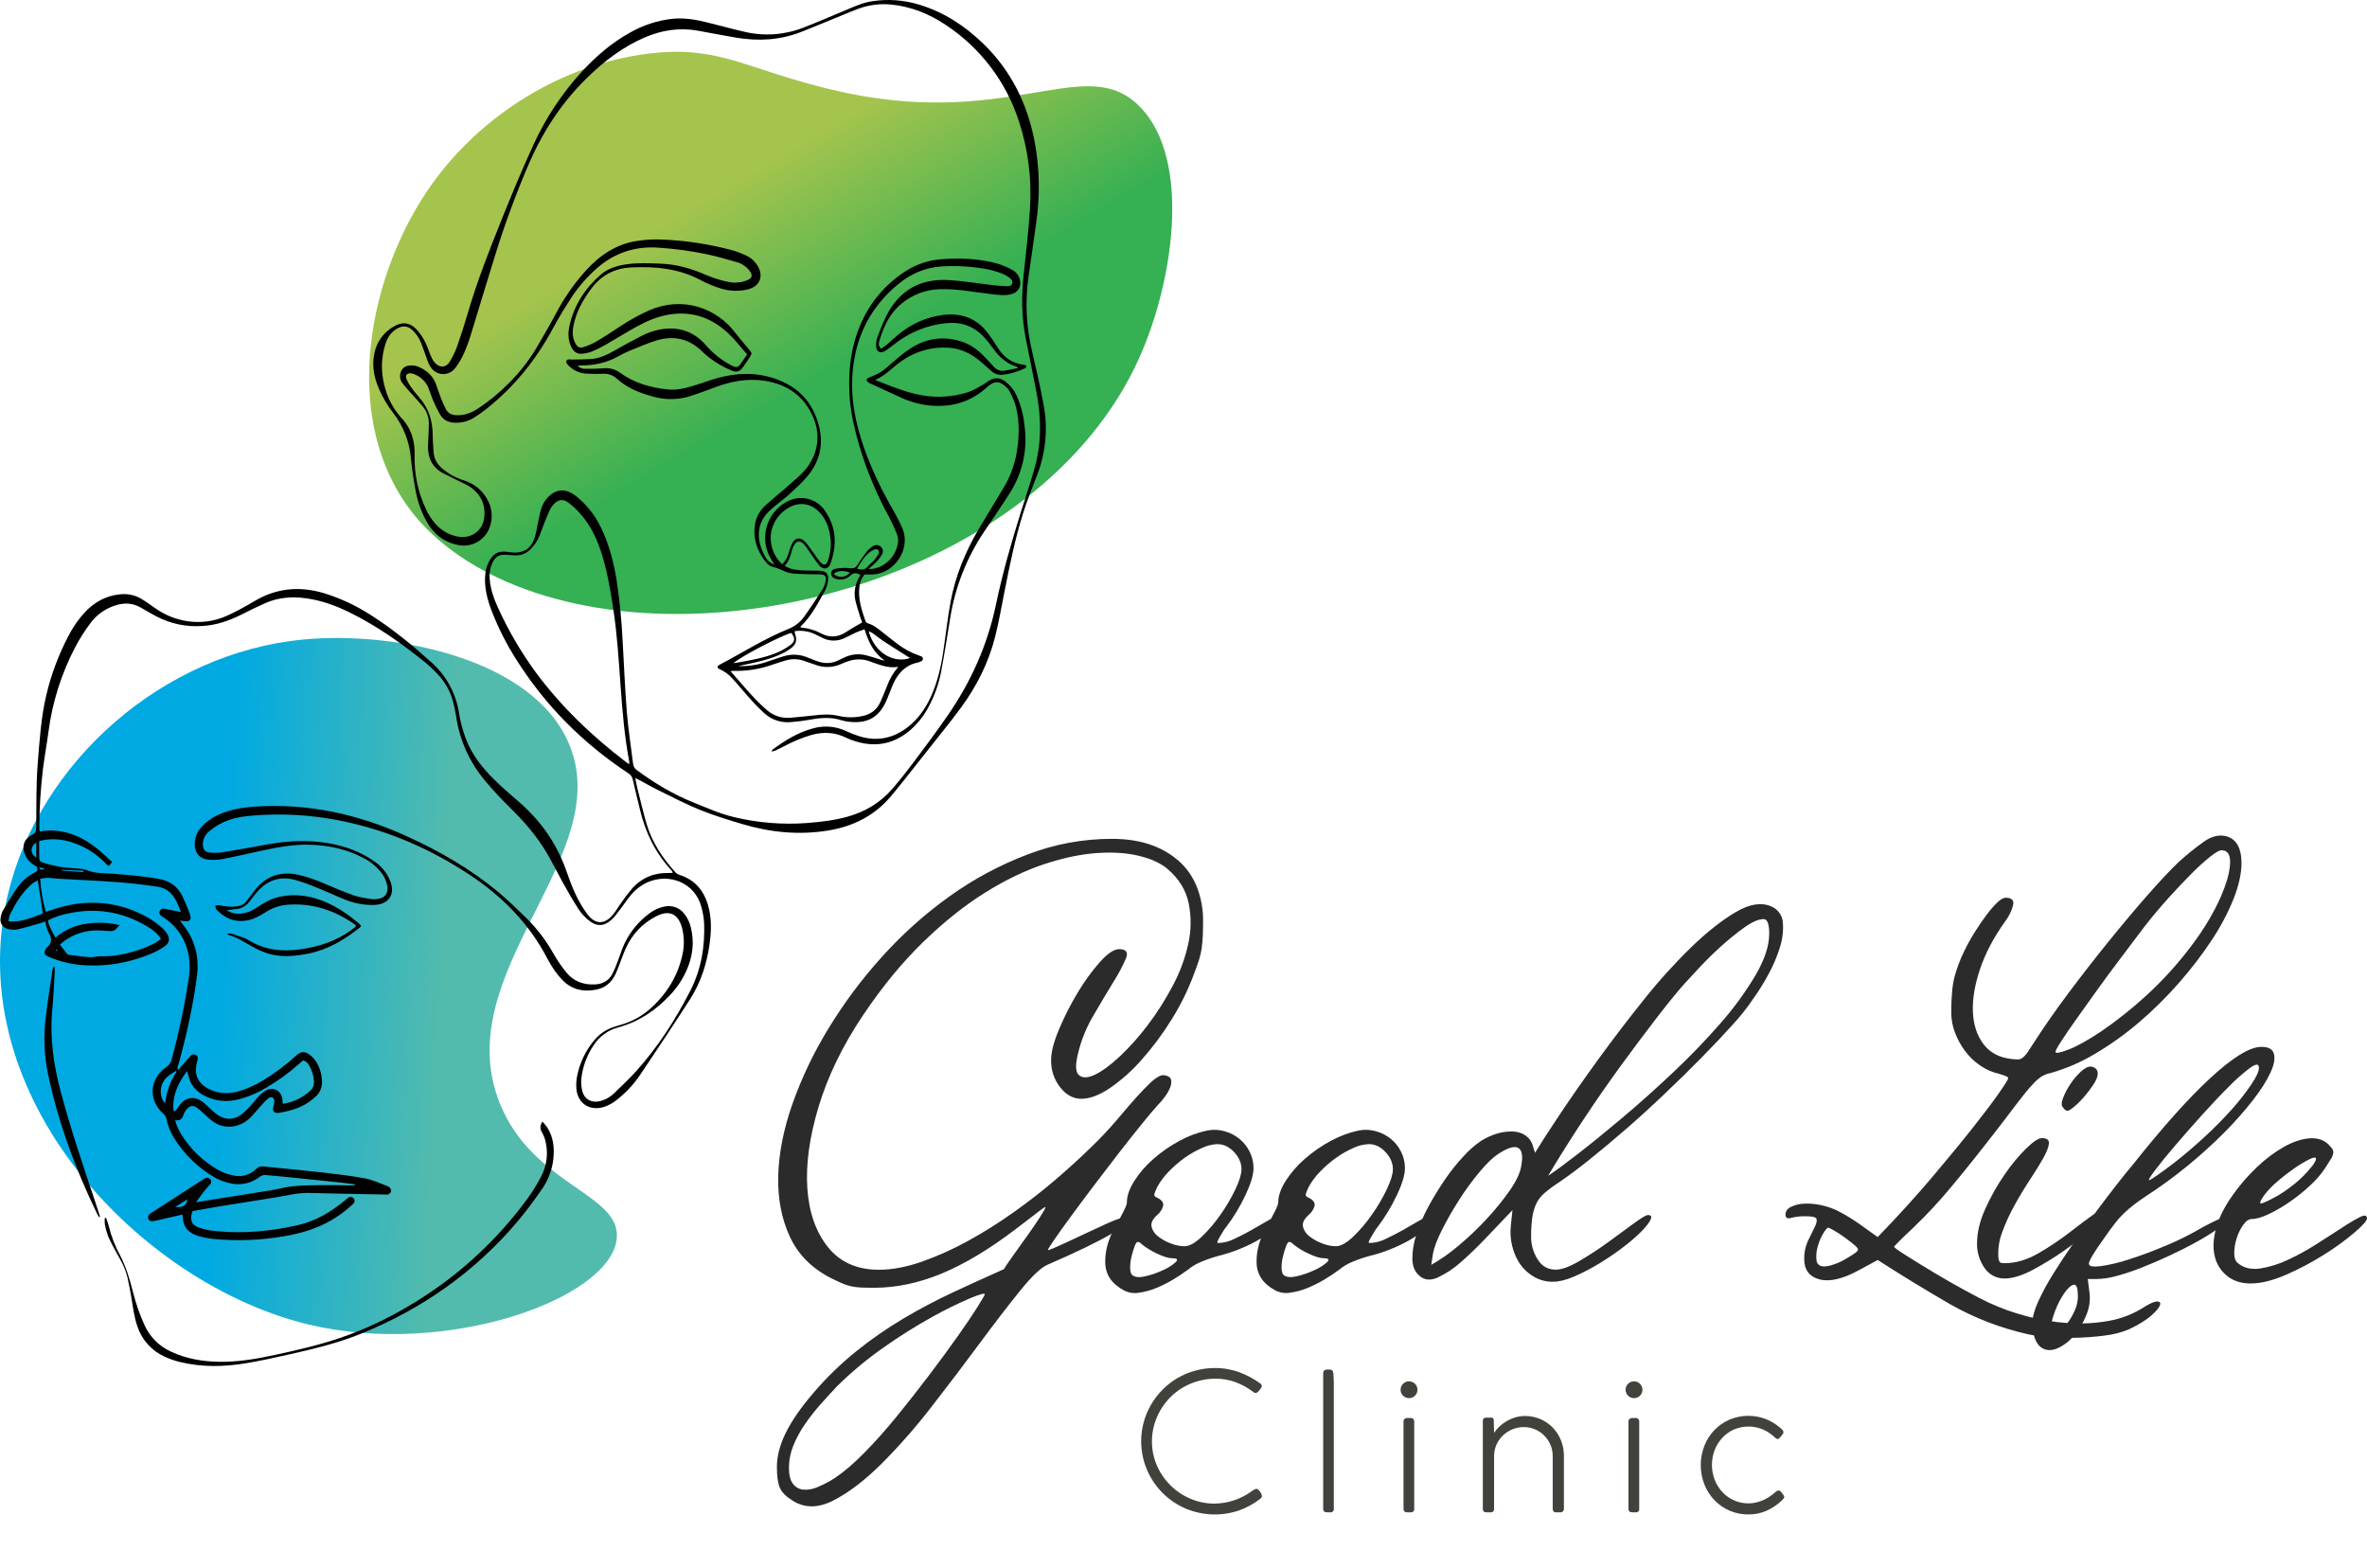
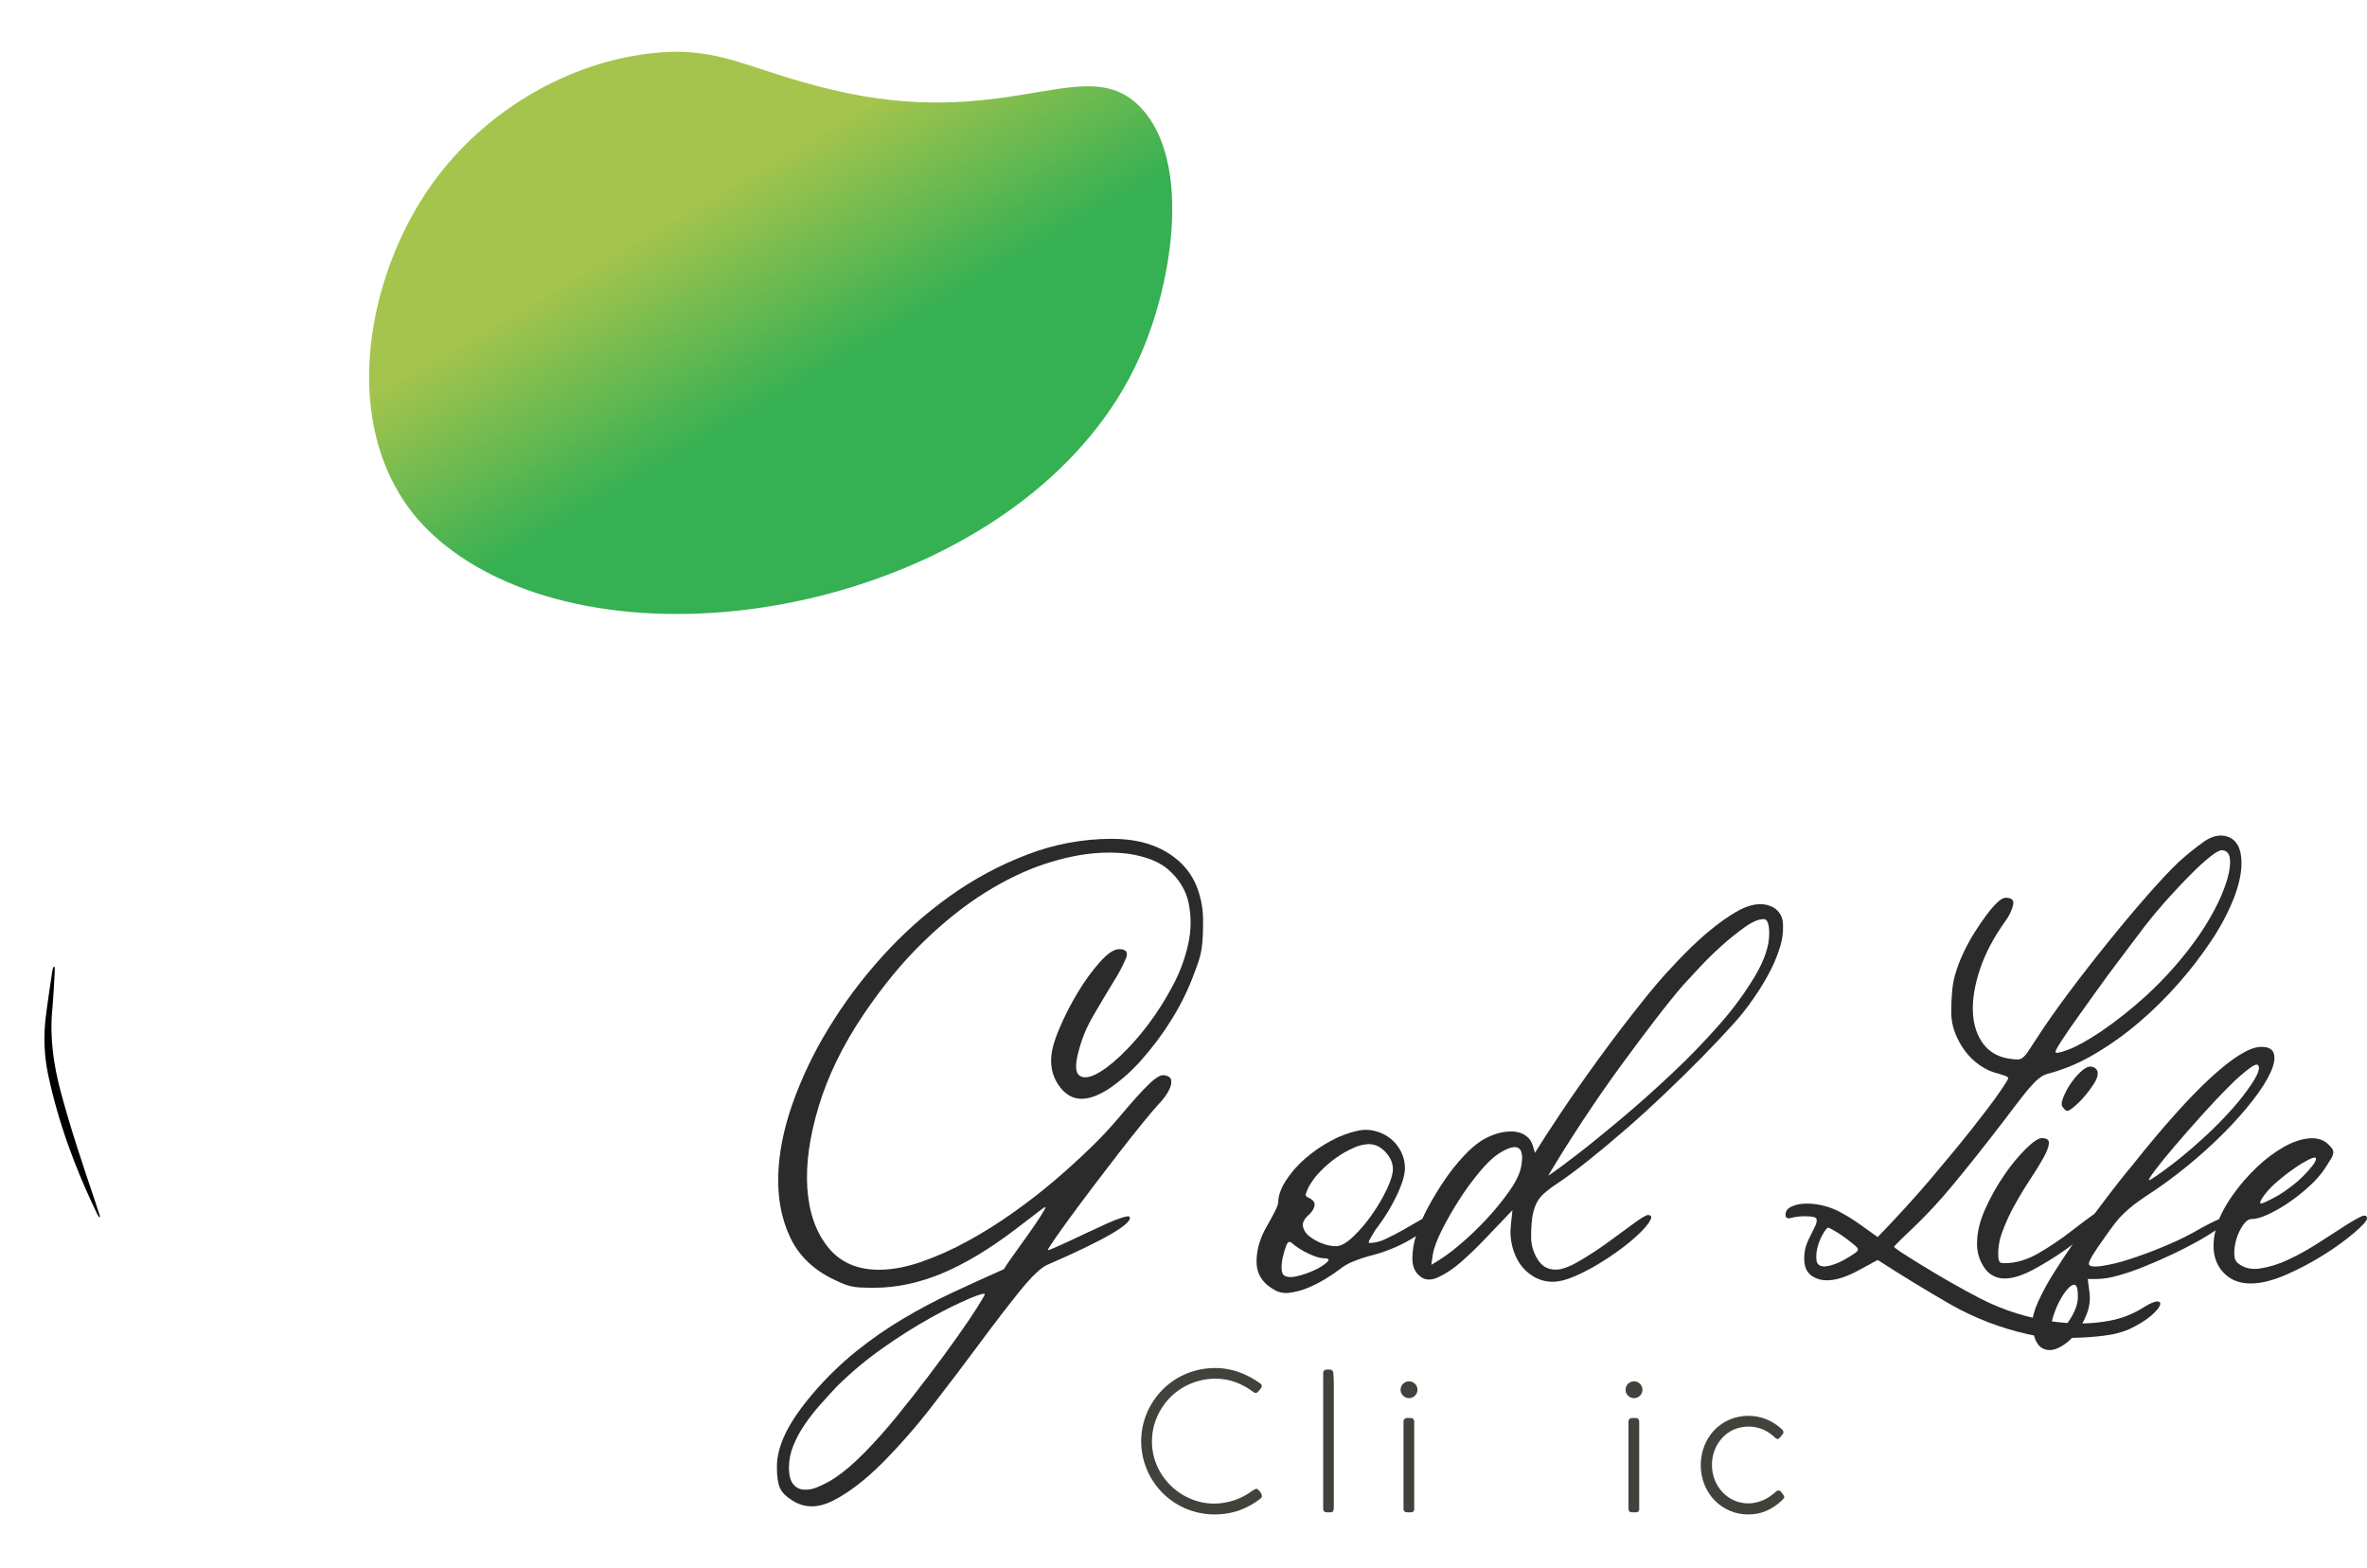
<svg xmlns="http://www.w3.org/2000/svg" width="154" height="102" viewBox="0 0 154 102" fill="none">
  <g clip-path="url(#clip0_614_11188)">
-     <path d="M0.507 58.216C2.556 49.559 10.593 42.472 19.746 41.604C25.631 41.046 34.65 42.805 37.019 48.388C40.13 55.72 29.079 63.288 32.53 71.809C34.7 77.165 40.477 77.666 40.122 80.621C39.654 84.516 29.047 88.325 20.06 86.164C9.155 83.543 -2.6 71.355 0.507 58.216Z" fill="url(#paint0_linear_614_11188)" />
    <path d="M26.355 32.705C22.292 26.735 24.024 18.107 27.704 12.557C31.142 7.376 36.965 3.926 42.815 3.423C46.948 3.066 48.685 4.538 54.147 5.841C65.312 8.506 70.317 3.61 73.844 6.645C77.571 9.858 76.463 18.069 74.113 23.3C67.593 37.808 45.056 43.658 32.292 37.541C28.645 35.79 26.993 33.642 26.355 32.705Z" fill="url(#paint1_linear_614_11188)" />
    <path d="M72.315 54.572C73.338 54.572 74.224 54.714 74.974 54.998C75.663 55.247 76.294 55.634 76.827 56.135C77.314 56.608 77.686 57.185 77.915 57.823C78.154 58.478 78.275 59.169 78.274 59.866C78.274 60.245 78.267 60.58 78.256 60.861C78.244 61.142 78.221 61.417 78.185 61.678C78.148 61.943 78.088 62.205 78.006 62.46C77.921 62.72 77.821 63.005 77.702 63.312C77.315 64.368 76.819 65.38 76.221 66.333C75.65 67.257 74.999 68.131 74.276 68.944C73.666 69.643 72.971 70.264 72.206 70.792C71.516 71.254 70.897 71.485 70.351 71.484C69.827 71.484 69.369 71.236 68.976 70.738C68.58 70.231 68.372 69.604 68.387 68.962C68.387 68.441 68.56 67.772 68.906 66.955C69.252 66.133 69.657 65.338 70.118 64.574C70.537 63.867 71.02 63.201 71.564 62.584C72.064 62.028 72.48 61.75 72.813 61.749C73.261 61.749 73.414 61.945 73.261 62.336C73.031 62.872 72.756 63.389 72.441 63.881C72.049 64.52 71.614 65.249 71.139 66.066C70.682 66.834 70.345 67.667 70.139 68.535C69.948 69.294 69.972 69.768 70.211 69.957C70.45 70.147 70.801 70.129 71.263 69.904C71.727 69.679 72.262 69.282 72.869 68.713C73.526 68.089 74.131 67.412 74.675 66.688C75.286 65.881 75.829 65.025 76.299 64.13C76.765 63.264 77.108 62.337 77.315 61.376C77.506 60.511 77.512 59.615 77.333 58.747C77.154 57.906 76.708 57.178 75.996 56.562C75.567 56.183 74.954 55.893 74.157 55.691C73.36 55.49 72.438 55.425 71.391 55.496C70.344 55.566 69.203 55.804 67.966 56.21C66.73 56.616 65.445 57.232 64.111 58.058C62.779 58.887 61.434 59.958 60.077 61.271C58.72 62.584 57.41 64.176 56.149 66.049C54.817 68.038 53.853 70.022 53.259 71.999C52.664 73.977 52.42 75.748 52.527 77.312C52.633 78.874 53.08 80.148 53.865 81.131C54.651 82.115 55.757 82.606 57.182 82.606C58.039 82.606 58.961 82.434 59.948 82.091C60.978 81.729 61.975 81.283 62.931 80.758C63.96 80.195 64.955 79.572 65.911 78.893C66.898 78.195 67.82 77.478 68.677 76.743C69.534 76.008 70.313 75.298 71.014 74.611C71.623 74.025 72.2 73.408 72.745 72.763C73.223 72.195 73.628 71.727 73.959 71.36C74.29 70.994 74.57 70.704 74.797 70.49C74.968 70.318 75.16 70.168 75.368 70.044C75.49 69.967 75.636 69.935 75.779 69.955C76.018 70.002 76.155 70.097 76.189 70.238C76.222 70.406 76.203 70.579 76.136 70.736C76.05 70.951 75.936 71.154 75.797 71.34C75.652 71.542 75.49 71.732 75.314 71.908C75.075 72.169 74.731 72.578 74.28 73.134C73.829 73.69 73.342 74.306 72.817 74.981C72.293 75.657 71.758 76.356 71.21 77.078C70.663 77.8 70.163 78.47 69.712 79.085C69.26 79.702 68.891 80.217 68.605 80.631C68.32 81.046 68.177 81.276 68.178 81.324C68.178 81.347 68.303 81.306 68.552 81.2C68.802 81.094 69.117 80.953 69.496 80.776L70.745 80.189C71.197 79.977 71.619 79.781 72.012 79.603C72.336 79.452 72.67 79.322 73.011 79.213C73.28 79.13 73.445 79.112 73.493 79.159C73.612 79.373 73.214 79.746 72.297 80.279C71.38 80.812 69.995 81.481 68.14 82.286C67.712 82.475 67.111 83.05 66.337 84.01C65.564 84.969 64.695 86.1 63.732 87.401C62.769 88.704 61.74 90.061 60.645 91.47C59.637 92.781 58.547 94.027 57.381 95.201C56.298 96.279 55.257 97.078 54.257 97.599C53.258 98.12 52.366 98.131 51.581 97.635C51.153 97.374 50.873 97.096 50.742 96.8C50.611 96.503 50.546 96.048 50.546 95.432C50.546 94.744 50.736 94.01 51.117 93.229C51.498 92.448 52.105 91.571 52.938 90.599C53.78 89.616 54.712 88.713 55.721 87.899C56.686 87.124 57.704 86.417 58.769 85.785C59.828 85.158 60.903 84.589 61.996 84.079C63.09 83.569 64.195 83.066 65.313 82.569C65.409 82.403 65.605 82.113 65.902 81.699C66.2 81.285 66.509 80.852 66.83 80.402C67.151 79.952 67.431 79.544 67.668 79.177C67.906 78.809 68.026 78.59 68.027 78.519C67.949 78.548 67.877 78.59 67.814 78.644C67.694 78.727 67.497 78.874 67.225 79.09C66.952 79.306 66.569 79.598 66.069 79.973C64.356 81.276 62.756 82.235 61.27 82.851C59.782 83.467 58.325 83.776 56.898 83.778C56.54 83.778 56.236 83.772 55.988 83.761C55.766 83.752 55.545 83.722 55.329 83.671C55.133 83.623 54.942 83.557 54.758 83.476C54.567 83.393 54.329 83.281 54.04 83.138C52.802 82.499 51.916 81.6 51.381 80.439C50.847 79.278 50.597 77.969 50.632 76.511C50.668 75.055 50.971 73.503 51.542 71.857C52.148 70.141 52.932 68.494 53.883 66.941C54.896 65.271 56.067 63.7 57.379 62.251C58.699 60.78 60.177 59.457 61.786 58.307C63.35 57.186 65.053 56.273 66.854 55.589C68.596 54.92 70.447 54.575 72.315 54.572ZM64.072 84.205C64.072 84.11 63.743 84.199 63.086 84.473C62.251 84.834 61.435 85.237 60.641 85.681C59.56 86.281 58.512 86.939 57.503 87.653C56.408 88.416 55.381 89.272 54.434 90.211C54.1 90.568 53.75 90.953 53.381 91.366C53.015 91.776 52.675 92.21 52.365 92.663C52.064 93.096 51.813 93.56 51.615 94.048C51.429 94.499 51.332 94.982 51.329 95.47C51.329 95.946 51.413 96.295 51.58 96.518C51.656 96.626 51.754 96.716 51.868 96.783C51.981 96.851 52.108 96.894 52.239 96.909C52.563 96.937 52.889 96.882 53.185 96.749C53.584 96.585 53.967 96.382 54.327 96.145C54.899 95.766 55.535 95.221 56.237 94.511C56.938 93.8 57.646 93.006 58.359 92.128C59.073 91.252 59.775 90.358 60.465 89.445C61.156 88.533 61.769 87.698 62.304 86.941C62.842 86.182 63.27 85.548 63.589 85.04C63.907 84.531 64.068 84.253 64.072 84.205Z" fill="#2B2B2B" />
-     <path d="M73.138 83.956C72.329 83.529 71.919 82.919 71.907 82.126C71.895 81.333 72.127 80.533 72.603 79.728C72.794 79.396 72.96 79.088 73.102 78.804C73.244 78.52 73.315 78.331 73.316 78.235C73.316 77.809 73.477 77.341 73.798 76.831C74.143 76.295 74.564 75.81 75.047 75.392C75.564 74.938 76.132 74.544 76.739 74.22C77.309 73.906 77.922 73.679 78.559 73.545C78.932 73.473 79.318 73.492 79.683 73.598C80.035 73.696 80.363 73.866 80.647 74.096C80.923 74.325 81.147 74.61 81.306 74.931C81.472 75.262 81.558 75.627 81.556 75.997C81.556 76.423 81.384 77.004 81.038 77.737C80.69 78.478 80.266 79.18 79.772 79.834C79.703 79.91 79.643 79.994 79.592 80.083C79.522 80.202 79.45 80.319 79.378 80.44C79.319 80.537 79.265 80.638 79.218 80.742C79.182 80.825 79.2 80.867 79.271 80.867C79.632 80.853 79.985 80.762 80.306 80.599C80.687 80.42 81.056 80.231 81.412 80.03C81.771 79.829 82.096 79.639 82.398 79.462C82.7 79.284 82.916 79.194 83.059 79.194H83.094C83.261 79.313 83.267 79.478 83.112 79.691C82.957 79.904 82.696 80.137 82.328 80.384C81.914 80.658 81.479 80.897 81.025 81.098C80.529 81.321 80.016 81.505 79.49 81.648C79.046 81.757 78.61 81.899 78.188 82.075C77.858 82.204 77.55 82.385 77.278 82.611C76.968 82.84 76.646 83.054 76.314 83.251C75.96 83.462 75.59 83.646 75.208 83.801C74.847 83.949 74.47 84.051 74.084 84.103C73.761 84.156 73.429 84.105 73.138 83.956ZM74.03 80.793C73.958 80.793 73.887 80.891 73.816 81.086C73.738 81.302 73.673 81.521 73.619 81.744C73.561 81.973 73.531 82.209 73.529 82.445C73.529 82.67 73.565 82.83 73.636 82.926C73.803 83.091 74.095 83.126 74.511 83.032C74.918 82.94 75.313 82.803 75.688 82.623C75.983 82.495 76.255 82.321 76.495 82.108C76.661 81.942 76.59 81.859 76.281 81.859C76.042 81.859 75.713 81.761 75.295 81.564C74.93 81.4 74.589 81.19 74.278 80.939C74.217 80.861 74.128 80.809 74.03 80.793ZM75.35 77.951C75.612 78.093 75.719 78.265 75.671 78.466C75.604 78.697 75.467 78.902 75.279 79.052C74.993 79.313 74.874 79.562 74.92 79.798C74.981 80.056 75.133 80.283 75.349 80.438C75.601 80.636 75.885 80.792 76.188 80.9C76.466 81.01 76.762 81.07 77.062 81.078C77.37 81.078 77.739 80.877 78.168 80.475C78.626 80.037 79.038 79.555 79.399 79.035C79.774 78.508 80.103 77.95 80.38 77.366C80.642 76.809 80.773 76.376 80.773 76.068C80.773 75.666 80.612 75.294 80.291 74.95C79.969 74.606 79.606 74.434 79.202 74.434C78.856 74.449 78.516 74.534 78.204 74.683C77.808 74.857 77.431 75.072 77.08 75.323C76.707 75.587 76.361 75.886 76.044 76.215C75.742 76.522 75.484 76.868 75.277 77.245C75.157 77.507 75.097 77.672 75.097 77.743C75.097 77.813 75.183 77.88 75.35 77.951Z" fill="#2B2B2B" />
    <path d="M82.985 83.955C82.177 83.528 81.766 82.918 81.754 82.125C81.741 81.332 81.973 80.532 82.45 79.727C82.641 79.395 82.808 79.087 82.95 78.803C83.091 78.519 83.163 78.329 83.163 78.234C83.163 77.808 83.324 77.34 83.645 76.83C83.991 76.294 84.412 75.809 84.895 75.392C85.413 74.937 85.982 74.544 86.59 74.219C87.16 73.906 87.773 73.679 88.409 73.545C88.783 73.473 89.168 73.492 89.534 73.598C89.886 73.696 90.214 73.865 90.497 74.096C90.774 74.325 90.999 74.609 91.157 74.931C91.323 75.262 91.409 75.627 91.407 75.997C91.407 76.423 91.235 77.004 90.89 77.737C90.541 78.478 90.117 79.18 89.623 79.834C89.554 79.91 89.494 79.993 89.444 80.083C89.372 80.202 89.3 80.319 89.23 80.44C89.17 80.537 89.116 80.638 89.069 80.742C89.033 80.826 89.051 80.867 89.122 80.867C89.483 80.853 89.836 80.762 90.157 80.599C90.537 80.42 90.906 80.231 91.264 80.03C91.621 79.83 91.95 79.64 92.25 79.462C92.546 79.283 92.767 79.194 92.91 79.194H92.945C93.111 79.313 93.118 79.478 92.963 79.691C92.809 79.904 92.546 80.137 92.178 80.384C91.765 80.658 91.329 80.897 90.876 81.098C90.379 81.322 89.866 81.506 89.341 81.648C88.894 81.755 88.457 81.897 88.033 82.072C87.703 82.201 87.395 82.381 87.123 82.607C86.813 82.837 86.491 83.05 86.159 83.247C85.805 83.459 85.435 83.643 85.053 83.798C84.693 83.946 84.315 84.047 83.929 84.099C83.607 84.153 83.276 84.102 82.985 83.955ZM83.881 80.792C83.809 80.792 83.738 80.89 83.667 81.085C83.589 81.301 83.524 81.52 83.471 81.743C83.412 81.972 83.382 82.208 83.381 82.445C83.381 82.669 83.417 82.829 83.489 82.925C83.655 83.09 83.946 83.125 84.363 83.031C84.769 82.939 85.165 82.802 85.541 82.622C85.835 82.494 86.108 82.32 86.347 82.107C86.514 81.941 86.442 81.858 86.134 81.858C85.895 81.858 85.566 81.76 85.148 81.563C84.783 81.399 84.441 81.189 84.13 80.938C84.068 80.859 83.978 80.807 83.878 80.792H83.881ZM85.202 77.95C85.463 78.092 85.57 78.264 85.523 78.466C85.455 78.696 85.318 78.901 85.13 79.051C84.844 79.312 84.724 79.561 84.771 79.797C84.832 80.055 84.984 80.282 85.2 80.437C85.452 80.635 85.735 80.791 86.038 80.899C86.317 81.009 86.612 81.07 86.912 81.077C87.221 81.077 87.59 80.876 88.018 80.474C88.477 80.037 88.889 79.554 89.25 79.034C89.625 78.507 89.953 77.949 90.231 77.365C90.493 76.808 90.624 76.376 90.624 76.067C90.624 75.666 90.463 75.293 90.142 74.949C89.821 74.605 89.459 74.433 89.054 74.433C88.707 74.448 88.367 74.533 88.054 74.682C87.659 74.856 87.282 75.071 86.93 75.322C86.558 75.586 86.211 75.885 85.896 76.215C85.593 76.521 85.335 76.868 85.128 77.245C85.009 77.506 84.949 77.671 84.949 77.742C84.949 77.812 85.031 77.879 85.198 77.95H85.202Z" fill="#2B2B2B" />
    <path d="M92.371 83.015C92.063 82.767 91.903 82.406 91.89 81.931C91.888 81.394 91.972 80.86 92.14 80.349C92.341 79.715 92.604 79.103 92.924 78.519C93.26 77.896 93.63 77.291 94.032 76.707C94.396 76.173 94.801 75.668 95.245 75.197C95.579 74.827 95.957 74.497 96.369 74.215C97.035 73.814 97.677 73.613 98.296 73.612C98.553 73.602 98.81 73.65 99.046 73.754C99.217 73.834 99.37 73.949 99.494 74.091C99.601 74.222 99.68 74.374 99.726 74.537C99.773 74.704 99.821 74.857 99.868 74.999C100.227 74.407 100.774 73.561 101.51 72.459C102.246 71.357 103.078 70.167 104.008 68.889C104.936 67.609 105.922 66.318 106.967 65.016C107.927 63.807 108.964 62.662 110.072 61.586C111.095 60.603 112.053 59.851 112.945 59.329C113.838 58.807 114.605 58.688 115.247 58.972C115.457 59.061 115.638 59.206 115.77 59.391C115.903 59.576 115.981 59.794 115.996 60.02C116.037 60.566 115.97 61.116 115.8 61.636C115.608 62.26 115.351 62.862 115.033 63.431C114.743 63.965 114.421 64.481 114.069 64.977C113.66 65.578 113.207 66.148 112.713 66.682C112.115 67.346 111.443 68.056 110.697 68.814C109.951 69.573 109.154 70.354 108.306 71.159C107.461 71.965 106.616 72.735 105.772 73.468C104.927 74.202 104.118 74.877 103.345 75.494C102.572 76.11 101.9 76.608 101.329 76.987C101.023 77.185 100.731 77.405 100.455 77.644C100.235 77.836 100.059 78.072 99.938 78.336C99.811 78.625 99.727 78.93 99.687 79.242C99.635 79.661 99.611 80.082 99.616 80.504C99.622 81 99.764 81.485 100.026 81.907C100.299 82.368 100.698 82.599 101.222 82.6C101.602 82.6 102.108 82.416 102.739 82.049C103.384 81.672 104.009 81.263 104.613 80.824C105.23 80.374 105.789 79.965 106.29 79.597C106.789 79.231 107.097 79.047 107.218 79.047C107.431 79.047 107.485 79.153 107.378 79.367C107.272 79.581 107.058 79.849 106.735 80.171C106.355 80.541 105.95 80.886 105.523 81.201C105.03 81.572 104.519 81.917 103.991 82.235C103.481 82.543 102.951 82.816 102.404 83.052C101.88 83.275 101.427 83.387 101.047 83.387C100.602 83.395 100.163 83.279 99.781 83.052C99.424 82.842 99.118 82.557 98.884 82.217C98.65 81.863 98.481 81.47 98.385 81.057C98.278 80.633 98.248 80.194 98.295 79.76L98.402 78.729C97.854 79.297 97.295 79.884 96.725 80.488C96.154 81.093 95.601 81.628 95.065 82.095C94.612 82.505 94.101 82.846 93.548 83.108C93.073 83.318 92.681 83.287 92.371 83.015ZM93.121 82.286C93.742 81.934 94.327 81.523 94.87 81.06C95.519 80.52 96.133 79.938 96.708 79.319C97.256 78.733 97.763 78.11 98.224 77.454C98.653 76.838 98.903 76.305 98.974 75.855C99.093 75.215 99.028 74.824 98.778 74.682C98.527 74.54 98.093 74.67 97.475 75.073C97.116 75.311 96.706 75.708 96.244 76.263C95.766 76.839 95.325 77.444 94.924 78.076C94.522 78.701 94.152 79.348 93.817 80.012C93.496 80.651 93.299 81.172 93.228 81.575L93.121 82.286ZM109.537 64.058C109.059 64.603 108.464 65.337 107.753 66.261C107.042 67.184 106.274 68.209 105.451 69.335C104.63 70.46 103.809 71.644 102.988 72.888C102.168 74.132 101.413 75.333 100.723 76.491C101.126 76.231 101.756 75.769 102.613 75.106C103.471 74.443 104.434 73.661 105.505 72.76C106.575 71.861 107.675 70.879 108.805 69.815C109.936 68.751 110.97 67.68 111.91 66.602C112.774 65.626 113.544 64.573 114.211 63.455C114.806 62.436 115.105 61.536 115.108 60.754C115.108 60.115 114.988 59.795 114.749 59.794C114.416 59.794 113.999 59.973 113.5 60.33C112.971 60.709 112.465 61.119 111.983 61.556C111.471 62.017 110.99 62.491 110.538 62.977C110.087 63.463 109.753 63.824 109.537 64.058Z" fill="#2B2B2B" />
    <path d="M126.951 65.87C126.951 64.852 127.023 64.076 127.166 63.542C127.317 62.986 127.52 62.445 127.772 61.926C127.984 61.48 128.224 61.047 128.489 60.629C128.75 60.213 129.005 59.84 129.255 59.51C129.465 59.223 129.698 58.955 129.952 58.706C130.166 58.506 130.346 58.406 130.49 58.405C130.894 58.405 131.055 58.571 130.971 58.902C130.875 59.261 130.711 59.599 130.49 59.897C129.724 60.964 129.169 62.013 128.823 63.046C128.478 64.079 128.323 65.009 128.359 65.835C128.395 66.664 128.621 67.357 129.037 67.914C129.454 68.471 130.055 68.797 130.839 68.891C130.988 68.911 131.137 68.923 131.287 68.926C131.406 68.922 131.519 68.879 131.609 68.802C131.742 68.69 131.856 68.558 131.948 68.411C132.068 68.233 132.234 67.978 132.448 67.647C133.042 66.724 133.755 65.705 134.589 64.591C135.423 63.477 136.279 62.376 137.158 61.289C138.038 60.2 138.882 59.193 139.692 58.269C140.502 57.345 141.18 56.622 141.726 56.101C142.247 55.625 142.795 55.181 143.368 54.77C143.915 54.379 144.438 54.266 144.938 54.431C145.533 54.644 145.832 55.213 145.835 56.137C145.835 56.824 145.662 57.606 145.317 58.482C144.933 59.428 144.453 60.332 143.884 61.181C143.24 62.15 142.531 63.075 141.76 63.948C140.961 64.862 140.096 65.716 139.173 66.506C138.283 67.269 137.328 67.952 136.318 68.549C135.409 69.096 134.431 69.52 133.409 69.81C133.221 69.848 133.04 69.914 132.872 70.005C132.683 70.126 132.509 70.27 132.354 70.432C132.088 70.707 131.837 70.998 131.605 71.302C131.306 71.682 130.907 72.203 130.409 72.866C129.1 74.572 127.976 75.987 127.036 77.112C126.22 78.105 125.344 79.049 124.413 79.937C124.08 80.245 123.8 80.513 123.575 80.74C123.348 80.966 123.236 81.09 123.236 81.113C123.236 81.161 123.497 81.35 124.022 81.682C124.546 82.014 125.151 82.387 125.841 82.801C126.532 83.215 127.215 83.604 127.893 83.974C128.572 84.343 129.065 84.599 129.374 84.738C130.173 85.108 131.003 85.407 131.854 85.63C132.736 85.866 133.638 86.015 134.549 86.077C135.432 86.136 136.319 86.089 137.19 85.934C138.016 85.791 138.805 85.483 139.509 85.028C139.889 84.791 140.17 84.671 140.348 84.671C140.527 84.671 140.586 84.754 140.527 84.92C140.469 85.086 140.277 85.311 139.956 85.595C139.635 85.879 139.15 86.175 138.511 86.483C137.998 86.694 137.457 86.832 136.905 86.892C135.674 87.049 134.43 87.079 133.193 86.981C132.773 86.951 132.356 86.892 131.945 86.802C130.167 86.406 128.459 85.747 126.877 84.848C125.354 83.971 123.784 83.012 122.166 81.97L120.989 82.609C119.918 83.201 119.05 83.409 118.384 83.234C117.717 83.059 117.384 82.615 117.384 81.901C117.376 81.491 117.461 81.084 117.634 80.711C117.8 80.368 117.943 80.078 118.063 79.841C118.181 79.604 118.223 79.426 118.187 79.305C118.152 79.184 117.918 79.126 117.492 79.126C117.167 79.117 116.843 79.153 116.528 79.233C116.29 79.304 116.169 79.233 116.169 79.02C116.169 78.808 116.281 78.641 116.508 78.522C116.77 78.395 117.055 78.322 117.346 78.309C117.718 78.288 118.09 78.318 118.453 78.398C118.836 78.474 119.208 78.6 119.559 78.771C120.075 79.036 120.57 79.339 121.041 79.677C121.48 79.997 121.855 80.264 122.164 80.481C123.45 79.154 124.61 77.881 125.644 76.66C126.679 75.44 127.571 74.356 128.32 73.41C129.07 72.462 129.647 71.698 130.051 71.118C130.456 70.537 130.658 70.211 130.658 70.141C130.658 70.094 130.598 70.046 130.479 69.998C130.36 69.95 130.216 69.909 130.05 69.856C129.615 69.758 129.203 69.576 128.837 69.321C128.458 69.064 128.125 68.746 127.851 68.379C127.576 68.009 127.353 67.603 127.191 67.171C127.032 66.756 126.951 66.315 126.951 65.87ZM120.884 81.29C120.884 81.219 120.789 81.106 120.599 80.953C120.409 80.799 120.2 80.639 119.971 80.473C119.761 80.317 119.54 80.175 119.312 80.047C119.198 79.976 119.078 79.916 118.953 79.868C118.881 79.868 118.768 79.999 118.614 80.259C118.454 80.531 118.333 80.824 118.256 81.129C118.174 81.412 118.15 81.708 118.184 82C118.22 82.26 118.392 82.391 118.701 82.391C118.903 82.379 119.101 82.337 119.29 82.266C119.539 82.184 119.78 82.077 120.007 81.947C120.233 81.817 120.436 81.692 120.614 81.574C120.793 81.456 120.884 81.362 120.884 81.291V81.29ZM133.731 68.428C133.731 68.547 134.011 68.499 134.57 68.286C135.13 68.074 135.842 67.677 136.711 67.096C137.733 66.394 138.705 65.622 139.62 64.786C140.78 63.726 141.831 62.554 142.758 61.286C143.258 60.611 143.706 59.898 144.096 59.155C144.424 58.542 144.693 57.899 144.899 57.236C145.065 56.667 145.125 56.205 145.078 55.85C145.031 55.496 144.851 55.317 144.54 55.315C144.398 55.315 144.154 55.451 143.808 55.723C143.384 56.067 142.979 56.435 142.596 56.824C142.131 57.286 141.632 57.814 141.097 58.406C140.562 58.998 140.044 59.614 139.544 60.253C139.449 60.372 139.247 60.64 138.937 61.057C138.627 61.473 138.253 61.97 137.813 62.548C137.373 63.129 136.915 63.751 136.44 64.413C135.964 65.076 135.524 65.692 135.119 66.261C134.714 66.829 134.381 67.315 134.119 67.719C133.858 68.122 133.729 68.359 133.731 68.429V68.428Z" fill="#2B2B2B" />
    <path d="M130.412 82.18C131.149 82.18 131.893 81.96 132.643 81.522C133.344 81.116 134.017 80.665 134.659 80.171C135.254 79.71 135.741 79.343 136.122 79.07C136.502 78.802 136.693 78.827 136.693 79.159C136.693 79.278 136.461 79.556 135.997 79.994C135.471 80.483 134.911 80.934 134.32 81.344C133.663 81.807 132.978 82.228 132.268 82.606C131.554 82.984 130.948 83.173 130.447 83.174C130.183 83.183 129.922 83.123 129.688 83.002C129.453 82.881 129.254 82.701 129.11 82.481C128.788 82.017 128.619 81.464 128.628 80.9C128.628 80.189 128.807 79.438 129.165 78.644C129.513 77.868 129.931 77.124 130.415 76.424C130.828 75.811 131.3 75.24 131.824 74.718C132.289 74.268 132.628 74.043 132.842 74.042C133.174 74.042 133.329 74.162 133.305 74.399C133.282 74.637 133.156 74.955 132.931 75.358C132.705 75.76 132.419 76.223 132.074 76.744C131.73 77.265 131.396 77.815 131.075 78.396C130.76 78.96 130.49 79.548 130.268 80.154C130.061 80.698 129.976 81.28 130.019 81.86C130.031 81.948 130.062 82.033 130.108 82.109C130.144 82.156 130.246 82.18 130.412 82.18ZM134.516 72.266C134.421 72.266 134.325 72.195 134.23 72.053C134.111 71.958 134.106 71.763 134.213 71.466C134.332 71.147 134.487 70.844 134.677 70.56C134.87 70.263 135.098 69.989 135.355 69.744C135.605 69.507 135.824 69.387 136.015 69.387C136.125 69.391 136.23 69.428 136.318 69.493C136.374 69.534 136.418 69.588 136.446 69.65C136.474 69.713 136.485 69.782 136.479 69.85C136.479 70.04 136.389 70.271 136.21 70.543C136.026 70.824 135.824 71.092 135.604 71.346C135.402 71.582 135.181 71.802 134.943 72.003C134.73 72.178 134.587 72.266 134.516 72.266Z" fill="#2B2B2B" />
    <path d="M132.23 86.052C132.23 85.695 132.354 85.239 132.604 84.684C132.891 84.059 133.218 83.453 133.585 82.872C133.99 82.22 134.436 81.545 134.923 80.847C135.41 80.148 135.893 79.479 136.369 78.839C136.845 78.199 137.29 77.613 137.707 77.08C138.124 76.547 138.463 76.126 138.724 75.819C140.722 73.308 142.423 71.407 143.827 70.116C145.231 68.825 146.302 68.156 147.039 68.108C147.539 68.085 147.838 68.227 147.936 68.534C148.034 68.842 147.962 69.257 147.721 69.778C147.482 70.3 147.102 70.899 146.58 71.573C146.004 72.307 145.384 73.007 144.725 73.668C143.966 74.432 143.167 75.156 142.333 75.837C141.454 76.557 140.535 77.227 139.581 77.844C139.295 78.034 139.046 78.213 138.831 78.379C138.617 78.546 138.407 78.725 138.204 78.915C137.984 79.124 137.781 79.35 137.597 79.591C137.394 79.851 137.162 80.171 136.901 80.549C136.237 81.47 135.905 82.025 135.905 82.214C135.905 82.38 136.155 82.433 136.654 82.374C137.291 82.282 137.919 82.132 138.528 81.927C139.278 81.689 140.075 81.392 140.919 81.035C141.725 80.701 142.506 80.312 143.256 79.869C143.994 79.467 144.5 79.236 144.773 79.177C145.046 79.117 145.111 79.182 144.969 79.372C144.85 79.514 144.606 79.715 144.238 79.975C143.813 80.272 143.372 80.544 142.917 80.793C142.405 81.077 141.846 81.361 141.24 81.645C140.634 81.93 140.033 82.19 139.438 82.427C138.89 82.648 138.33 82.838 137.761 82.996C137.332 83.123 136.888 83.195 136.44 83.209H135.833L135.941 84.061C136.009 84.562 135.941 85.071 135.745 85.536C135.558 86.02 135.292 86.47 134.959 86.869C134.67 87.223 134.304 87.509 133.889 87.704C133.496 87.882 133.145 87.876 132.836 87.686C132.645 87.567 132.496 87.359 132.387 87.061C132.276 86.737 132.223 86.395 132.23 86.052ZM135.188 84.311C135.188 83.789 135.098 83.546 134.919 83.582C134.74 83.618 134.538 83.796 134.313 84.118C134.063 84.483 133.859 84.876 133.706 85.29C133.527 85.752 133.437 86.137 133.437 86.445C133.437 86.705 133.473 86.835 133.545 86.835C133.64 86.835 133.782 86.765 133.972 86.623C134.183 86.46 134.369 86.269 134.525 86.055C134.71 85.805 134.866 85.536 134.99 85.251C135.123 84.955 135.193 84.635 135.194 84.311H135.188ZM146.965 69.458C146.965 69.198 146.78 69.198 146.412 69.458C145.922 69.824 145.462 70.228 145.037 70.667C144.489 71.211 143.9 71.833 143.27 72.532C142.641 73.231 142.058 73.895 141.522 74.522C140.984 75.149 140.55 75.682 140.22 76.12C139.889 76.559 139.758 76.778 139.827 76.778C139.874 76.778 140.059 76.666 140.38 76.441C140.702 76.216 141.065 75.948 141.469 75.638C142.134 75.116 142.8 74.548 143.467 73.932C144.086 73.364 144.675 72.765 145.234 72.138C145.686 71.634 146.103 71.099 146.482 70.538C146.808 70.056 146.97 69.696 146.971 69.458H146.965Z" fill="#2B2B2B" />
    <path d="M145.221 77.809C145.701 77.12 146.251 76.483 146.862 75.908C147.394 75.398 147.987 74.956 148.628 74.593C149.211 74.273 149.753 74.095 150.253 74.057C150.753 74.02 151.157 74.144 151.466 74.43C151.563 74.524 151.653 74.625 151.735 74.733C151.793 74.815 151.819 74.917 151.805 75.017C151.781 75.157 151.726 75.29 151.645 75.408C151.55 75.562 151.419 75.771 151.252 76.032C150.981 76.43 150.663 76.794 150.306 77.116C149.893 77.504 149.452 77.86 148.985 78.182C148.55 78.486 148.091 78.755 147.612 78.985C147.159 79.198 146.791 79.305 146.506 79.305C146.315 79.305 146.131 79.429 145.952 79.678C145.765 79.944 145.621 80.237 145.524 80.548C145.419 80.865 145.365 81.196 145.363 81.53C145.363 81.849 145.447 82.065 145.614 82.188C145.994 82.495 146.469 82.607 147.041 82.525C147.659 82.427 148.259 82.242 148.825 81.974C149.465 81.678 150.085 81.339 150.68 80.961C151.299 80.57 151.852 80.215 152.34 79.895C152.725 79.635 153.124 79.397 153.536 79.181C153.845 79.027 153.999 79.056 153.999 79.271C153.999 79.412 153.732 79.714 153.197 80.177C152.572 80.704 151.91 81.185 151.216 81.616C150.424 82.117 149.595 82.557 148.736 82.931C147.867 83.309 147.1 83.499 146.434 83.499C145.836 83.499 145.337 83.345 144.935 83.037C144.532 82.731 144.243 82.3 144.115 81.812C143.971 81.302 143.983 80.704 144.15 80.017C144.316 79.33 144.673 78.594 145.221 77.809ZM150.68 75.393C150.68 75.274 150.544 75.279 150.27 75.41C149.928 75.581 149.601 75.777 149.289 75.997C148.898 76.265 148.523 76.556 148.165 76.867C147.854 77.126 147.573 77.418 147.326 77.737C147.087 78.069 147.004 78.253 147.077 78.289C147.149 78.325 147.53 78.153 148.219 77.773C148.498 77.604 148.767 77.42 149.025 77.222C149.31 77.01 149.58 76.779 149.832 76.53C150.048 76.317 150.251 76.092 150.439 75.855C150.6 75.642 150.68 75.488 150.68 75.393Z" fill="#2B2B2B" />
    <path d="M81.996 90.005C82.026 90.024 82.051 90.05 82.068 90.081C82.086 90.111 82.095 90.146 82.097 90.181C82.091 90.232 82.069 90.28 82.035 90.319C82.018 90.337 82.004 90.357 81.99 90.377C81.966 90.413 81.94 90.447 81.912 90.479C81.88 90.514 81.848 90.545 81.815 90.575C81.789 90.6 81.755 90.615 81.719 90.618H81.694C81.678 90.62 81.661 90.62 81.645 90.618C81.617 90.608 81.592 90.594 81.568 90.577C81.216 90.306 80.826 90.087 80.409 89.929C79.986 89.77 79.537 89.691 79.085 89.694C78.709 89.692 78.334 89.742 77.971 89.842C77.624 89.937 77.29 90.077 76.978 90.257C76.672 90.435 76.391 90.651 76.142 90.902C75.896 91.151 75.682 91.43 75.505 91.732C75.327 92.037 75.188 92.363 75.093 92.702C74.898 93.405 74.898 94.147 75.093 94.849C75.189 95.189 75.33 95.514 75.512 95.816C75.691 96.116 75.907 96.391 76.156 96.635C76.403 96.882 76.681 97.095 76.983 97.269C77.285 97.446 77.609 97.582 77.947 97.677C78.294 97.774 78.653 97.822 79.014 97.821C79.909 97.81 80.776 97.514 81.49 96.976L81.649 96.887C81.68 96.87 81.714 96.86 81.75 96.857C81.789 96.862 81.825 96.879 81.853 96.906C81.896 96.943 81.935 96.984 81.969 97.028C82.007 97.078 82.039 97.131 82.065 97.187C82.087 97.232 82.099 97.281 82.102 97.331C82.102 97.366 82.092 97.4 82.071 97.428C82.046 97.458 82.018 97.486 81.989 97.512C81.577 97.831 81.118 98.084 80.628 98.261C79.499 98.648 78.266 98.61 77.164 98.154C76.597 97.915 76.081 97.569 75.646 97.135C75.211 96.699 74.864 96.185 74.624 95.62C74.334 94.938 74.208 94.198 74.256 93.459C74.304 92.72 74.525 92.002 74.901 91.363C75.108 91.01 75.359 90.685 75.649 90.395C75.938 90.105 76.263 89.853 76.617 89.647C76.976 89.441 77.361 89.281 77.761 89.171C78.175 89.056 78.604 88.999 79.034 89C79.577 88.995 80.116 89.088 80.626 89.274C81.115 89.451 81.577 89.697 81.996 90.005Z" fill="#42423C" />
-     <path d="M86.088 89.317C86.088 89.287 86.093 89.258 86.105 89.231C86.116 89.203 86.134 89.179 86.155 89.159C86.204 89.118 86.266 89.097 86.329 89.1H86.523C86.552 89.099 86.581 89.103 86.609 89.113C86.636 89.123 86.661 89.139 86.682 89.159C86.719 89.204 86.742 89.259 86.747 89.317C86.755 89.422 86.763 89.534 86.77 89.655C86.776 89.775 86.779 89.899 86.779 90.024V98.161C86.783 98.192 86.78 98.224 86.77 98.254C86.759 98.283 86.742 98.31 86.72 98.332C86.697 98.354 86.67 98.37 86.64 98.38C86.61 98.389 86.578 98.391 86.547 98.386H86.334C86.174 98.386 86.088 98.312 86.088 98.161V89.317Z" fill="#42423C" />
+     <path d="M86.088 89.317C86.088 89.287 86.093 89.258 86.105 89.231C86.116 89.203 86.134 89.179 86.155 89.159C86.204 89.118 86.266 89.097 86.329 89.1H86.523C86.552 89.099 86.581 89.103 86.609 89.113C86.636 89.123 86.661 89.139 86.682 89.159C86.719 89.204 86.742 89.259 86.747 89.317C86.755 89.422 86.763 89.534 86.77 89.655C86.776 89.775 86.779 89.899 86.779 90.024V98.161C86.759 98.283 86.742 98.31 86.72 98.332C86.697 98.354 86.67 98.37 86.64 98.38C86.61 98.389 86.578 98.391 86.547 98.386H86.334C86.174 98.386 86.088 98.312 86.088 98.161V89.317Z" fill="#42423C" />
    <path d="M91.124 90.412C91.124 90.285 91.168 90.163 91.249 90.065C91.33 89.967 91.442 89.9 91.567 89.876C91.692 89.851 91.821 89.87 91.933 89.93C92.045 89.99 92.133 90.087 92.181 90.204C92.23 90.321 92.236 90.451 92.198 90.572C92.161 90.693 92.083 90.798 91.977 90.868C91.871 90.938 91.744 90.969 91.618 90.956C91.491 90.943 91.373 90.887 91.284 90.797C91.232 90.747 91.191 90.687 91.164 90.621C91.137 90.555 91.123 90.483 91.124 90.412ZM91.314 92.485C91.312 92.453 91.317 92.422 91.328 92.393C91.34 92.364 91.357 92.337 91.379 92.315C91.426 92.272 91.489 92.249 91.552 92.252H91.778C91.81 92.25 91.842 92.254 91.872 92.265C91.902 92.276 91.929 92.293 91.952 92.315C91.993 92.362 92.015 92.423 92.011 92.485V98.161C92.015 98.192 92.012 98.224 92.001 98.254C91.991 98.283 91.974 98.31 91.951 98.332C91.929 98.354 91.901 98.37 91.871 98.379C91.841 98.389 91.81 98.391 91.778 98.386H91.559C91.4 98.386 91.314 98.312 91.314 98.161V92.485Z" fill="#42423C" />
-     <path d="M97.205 98.162C97.209 98.193 97.205 98.225 97.195 98.254C97.185 98.284 97.168 98.311 97.145 98.333C97.123 98.355 97.095 98.371 97.065 98.38C97.035 98.39 97.003 98.392 96.972 98.387H96.714C96.555 98.387 96.475 98.313 96.475 98.162V92.429C96.473 92.376 96.491 92.325 96.525 92.284C96.543 92.265 96.566 92.25 96.591 92.241C96.616 92.231 96.643 92.227 96.67 92.229H97.041C97.077 92.228 97.112 92.241 97.139 92.265C97.166 92.292 97.183 92.328 97.186 92.365L97.205 93.218C97.311 93.06 97.436 92.915 97.575 92.785C97.721 92.651 97.881 92.535 98.053 92.438C98.226 92.339 98.411 92.261 98.604 92.207C98.803 92.149 99.009 92.12 99.216 92.121C99.553 92.118 99.886 92.184 100.196 92.313C100.506 92.442 100.787 92.632 101.021 92.872C101.25 93.111 101.431 93.39 101.555 93.696C101.686 94.017 101.753 94.361 101.75 94.707V98.137C101.755 98.17 101.751 98.204 101.741 98.236C101.73 98.268 101.712 98.297 101.688 98.321C101.665 98.345 101.636 98.363 101.604 98.375C101.573 98.386 101.539 98.391 101.505 98.387H101.247C101.215 98.391 101.183 98.387 101.153 98.377C101.122 98.367 101.094 98.351 101.071 98.329C101.033 98.274 101.016 98.209 101.021 98.143V94.695C101.018 94.445 100.964 94.198 100.862 93.969C100.766 93.749 100.628 93.549 100.456 93.379C100.286 93.212 100.084 93.078 99.863 92.986C99.634 92.89 99.388 92.841 99.14 92.842C98.893 92.841 98.648 92.888 98.419 92.98C98.196 93.069 97.99 93.197 97.813 93.359C97.636 93.52 97.493 93.713 97.389 93.928C97.281 94.15 97.22 94.391 97.209 94.638L97.205 98.162Z" fill="#42423C" />
    <path d="M105.763 90.412C105.763 90.285 105.807 90.163 105.887 90.065C105.968 89.967 106.08 89.9 106.205 89.876C106.33 89.851 106.459 89.87 106.571 89.93C106.683 89.99 106.771 90.087 106.819 90.204C106.868 90.321 106.874 90.451 106.837 90.572C106.799 90.693 106.721 90.798 106.615 90.868C106.509 90.938 106.382 90.969 106.256 90.956C106.129 90.943 106.011 90.887 105.922 90.797C105.87 90.747 105.83 90.687 105.802 90.621C105.775 90.555 105.761 90.483 105.763 90.412ZM105.95 92.485C105.949 92.453 105.954 92.422 105.965 92.393C105.977 92.363 105.995 92.337 106.017 92.315C106.064 92.272 106.127 92.249 106.191 92.252H106.417C106.448 92.25 106.48 92.254 106.509 92.265C106.539 92.276 106.566 92.293 106.589 92.315C106.63 92.361 106.652 92.422 106.649 92.485V98.161C106.653 98.192 106.65 98.224 106.64 98.254C106.629 98.283 106.612 98.31 106.59 98.332C106.567 98.354 106.54 98.37 106.51 98.379C106.48 98.389 106.448 98.391 106.417 98.386H106.195C106.036 98.386 105.95 98.312 105.95 98.161V92.485Z" fill="#42423C" />
    <path d="M115.53 97.054C115.579 97.004 115.644 96.973 115.713 96.967C115.741 96.967 115.769 96.974 115.794 96.986C115.827 97 115.855 97.024 115.875 97.054L116.035 97.266C116.063 97.3 116.081 97.341 116.086 97.385C116.087 97.423 116.073 97.461 116.047 97.49C116.006 97.538 115.962 97.585 115.915 97.629C115.629 97.9 115.298 98.122 114.938 98.284C114.565 98.448 114.16 98.53 113.752 98.524C113.337 98.529 112.926 98.448 112.544 98.287C112.162 98.125 111.818 97.887 111.533 97.586C111.254 97.29 111.034 96.944 110.886 96.566C110.575 95.761 110.575 94.87 110.886 94.065C111.033 93.686 111.253 93.34 111.533 93.044C111.811 92.753 112.144 92.521 112.514 92.36C113.269 92.041 114.118 92.026 114.884 92.319C115.234 92.457 115.557 92.655 115.839 92.903C115.887 92.939 115.931 92.98 115.971 93.025C116.009 93.065 116.031 93.118 116.033 93.173C116.032 93.224 116.013 93.273 115.977 93.311L115.845 93.48C115.815 93.517 115.782 93.552 115.747 93.583C115.721 93.605 115.689 93.617 115.656 93.617C115.622 93.613 115.589 93.603 115.559 93.587C115.529 93.571 115.502 93.549 115.481 93.523C115.257 93.305 114.996 93.128 114.71 93C114.41 92.872 114.087 92.807 113.761 92.807C113.435 92.807 113.112 92.872 112.811 93C112.526 93.128 112.27 93.311 112.057 93.539C111.843 93.769 111.674 94.038 111.56 94.331C111.321 94.957 111.321 95.648 111.56 96.274C111.675 96.566 111.844 96.835 112.057 97.066C112.275 97.302 112.539 97.49 112.834 97.617C113.13 97.744 113.448 97.808 113.77 97.805C113.936 97.805 114.102 97.785 114.263 97.745C114.427 97.707 114.587 97.654 114.741 97.586C114.889 97.516 115.032 97.434 115.167 97.342C115.296 97.256 115.417 97.159 115.53 97.054Z" fill="#42423C" />
-     <path d="M11.588 69.619C11.851 69.316 12.11 69.009 12.379 68.711C12.422 68.653 12.487 68.613 12.559 68.602C12.63 68.59 12.704 68.606 12.764 68.648C12.896 68.737 12.878 68.868 12.842 69.005C12.817 69.098 12.791 69.193 12.773 69.289C12.654 69.914 12.883 70.435 13.433 70.762C14.081 71.145 14.77 71.203 15.489 71.007C16.025 70.854 16.539 70.632 17.017 70.346C17.826 69.865 18.582 69.302 19.274 68.666C19.55 68.418 19.789 68.373 20.096 68.582C20.291 68.719 20.457 68.893 20.585 69.094C20.8 69.451 20.923 69.855 20.944 70.27C20.966 70.455 20.946 70.643 20.885 70.819C20.824 70.995 20.723 71.155 20.591 71.287C20.374 71.501 20.131 71.686 19.868 71.84C19.363 72.131 18.801 72.279 18.23 72.388C18.176 72.399 18.121 72.404 18.066 72.405C17.827 72.405 17.729 72.291 17.775 72.058C17.812 71.922 17.837 71.783 17.85 71.643C17.851 71.598 17.841 71.553 17.822 71.511C17.803 71.47 17.776 71.433 17.741 71.404C17.697 71.387 17.649 71.382 17.602 71.387C17.556 71.393 17.511 71.41 17.472 71.437C17.329 71.554 17.197 71.684 17.078 71.825C16.82 72.108 16.58 72.405 16.315 72.678C16.058 72.95 15.729 73.144 15.366 73.237C15.107 73.309 14.835 73.32 14.571 73.271C14.307 73.221 14.057 73.112 13.842 72.951C13.614 72.786 13.415 72.58 13.201 72.394C13.076 72.273 12.943 72.16 12.803 72.055C12.578 71.903 12.368 71.924 12.185 72.123C12.078 72.232 11.996 72.362 11.944 72.505C11.863 72.768 11.736 72.933 11.406 72.874C11.417 72.955 11.435 73.036 11.461 73.114C11.553 73.346 11.661 73.572 11.784 73.79C12.378 74.749 13.203 75.546 14.183 76.11C14.489 76.276 14.817 76.397 15.158 76.467C15.426 76.535 15.708 76.531 15.974 76.456C16.24 76.381 16.482 76.237 16.674 76.04C16.735 75.978 16.809 75.933 16.891 75.906C16.973 75.879 17.061 75.873 17.146 75.887C18.395 76.017 19.648 76.127 20.896 76.268C21.85 76.376 22.806 76.49 23.75 76.662C24.227 76.751 24.679 76.972 25.14 77.139C25.225 77.162 25.302 77.207 25.364 77.269C25.394 77.304 25.416 77.345 25.43 77.39C25.444 77.434 25.449 77.481 25.444 77.527C25.425 77.601 25.327 77.667 25.248 77.705C25.198 77.733 25.121 77.713 25.055 77.712C23.404 77.678 21.754 77.654 20.103 77.609C19.386 77.589 18.696 77.774 17.997 77.888C16.789 78.085 15.576 78.271 14.373 78.468C13.745 78.571 13.128 78.686 12.528 78.791C12.319 79.332 12.451 79.696 12.954 79.871C13.306 79.988 13.67 80.062 14.039 80.093C15.839 80.271 17.616 80.105 19.378 79.705C20.563 79.437 21.555 78.828 22.474 78.07C22.536 78.009 22.605 77.954 22.678 77.907C22.729 77.874 22.791 77.861 22.852 77.871C22.912 77.88 22.967 77.912 23.006 77.959C23.049 78.003 23.073 78.062 23.073 78.123C23.073 78.184 23.049 78.243 23.006 78.287C22.915 78.382 22.818 78.472 22.715 78.555C21.495 79.626 20.047 80.176 18.46 80.429C16.972 80.686 15.456 80.746 13.952 80.608C13.571 80.575 13.195 80.502 12.831 80.388C12.249 80.199 11.898 79.799 11.897 79.155C11.892 79.108 11.882 79.061 11.867 79.016L10.418 79.348C10.29 79.376 10.163 79.407 10.034 79.431C9.816 79.472 9.699 79.431 9.65 79.283C9.596 79.12 9.674 79.016 9.808 78.931C9.911 78.868 10.01 78.8 10.111 78.735L13.111 76.799C13.183 76.752 13.256 76.702 13.333 76.662C13.383 76.627 13.444 76.612 13.505 76.619C13.566 76.626 13.622 76.655 13.662 76.701C13.71 76.749 13.736 76.813 13.736 76.88C13.736 76.947 13.71 77.011 13.662 77.058C13.529 77.217 13.382 77.364 13.255 77.528C13.096 77.73 12.95 77.945 12.754 78.217L14.021 78.011C15.228 77.82 16.441 77.632 17.644 77.434C18.097 77.36 18.541 77.23 18.995 77.181C19.548 77.123 20.108 77.11 20.664 77.103C21.364 77.093 22.065 77.11 22.764 77.114H23.082C23.082 77.094 23.082 77.072 23.087 77.052C22.766 77.01 22.445 76.963 22.124 76.928C20.983 76.809 19.841 76.692 18.698 76.577C18.221 76.529 17.742 76.478 17.264 76.445C17.147 76.437 17.032 76.469 16.935 76.534C16.177 77.119 15.355 77.159 14.488 76.841C14.313 76.78 14.143 76.703 13.982 76.611C12.889 75.979 11.971 75.087 11.312 74.014C11.081 73.642 10.919 73.233 10.832 72.805C10.809 72.677 10.744 72.561 10.645 72.476C9.626 71.575 9.709 70.18 10.833 69.411C11.004 69.297 11.124 69.122 11.167 68.922C11.636 67.2 12.006 65.452 12.273 63.688C12.37 63.118 12.358 62.534 12.238 61.969C12.028 61.032 11.46 60.215 10.654 59.69C10.601 59.653 10.541 59.624 10.488 59.586C10.436 59.554 10.398 59.504 10.38 59.445C10.363 59.387 10.367 59.324 10.392 59.269C10.412 59.211 10.454 59.163 10.508 59.135C10.562 59.107 10.625 59.1 10.684 59.117C10.888 59.153 11.091 59.199 11.294 59.24C11.431 59.268 11.563 59.294 11.769 59.329C11.56 58.767 11.351 58.258 10.903 57.93C10.662 57.756 10.316 57.688 10.006 57.647C9.172 57.533 8.336 57.437 7.496 57.379C6.254 57.29 5.008 57.235 3.763 57.164C3.545 57.151 3.328 57.111 3.111 57.109C2.944 57.118 2.777 57.139 2.613 57.17C2.66 57.898 2.782 58.618 2.978 59.32C3.426 59.185 3.847 59.029 4.28 58.93C6.173 58.501 7.972 58.757 9.659 59.715C9.967 59.901 10.258 60.114 10.53 60.349C10.67 60.471 10.79 60.615 10.883 60.775C11.074 61.09 11.017 61.352 10.711 61.566C10.159 61.953 9.534 62.184 8.896 62.382C7.757 62.739 6.559 62.876 5.367 62.785C4.613 62.73 3.874 62.549 3.18 62.25C2.863 62.113 2.822 61.982 3.011 61.7C3.021 61.681 3.034 61.663 3.049 61.646C3.363 61.37 3.407 61.062 3.178 60.706C3.114 60.593 3.065 60.471 3.034 60.345C2.998 60.224 2.98 60.097 2.945 59.946C2.801 59.996 2.692 60.041 2.578 60.073C2.096 60.208 1.616 60.357 1.128 60.464C0.923 60.498 0.714 60.489 0.514 60.436C0.356 60.403 0.218 60.31 0.129 60.176C0.041 60.042 0.009 59.879 0.04 59.722C0.061 59.549 0.113 59.382 0.195 59.228C0.501 58.713 0.808 58.198 1.154 57.71C1.441 57.309 1.823 56.984 2.265 56.762C2.496 56.644 2.499 56.428 2.265 56.3C1.971 56.147 1.742 55.894 1.621 55.586C1.407 55.041 1.56 54.579 2.08 54.318C2.303 54.206 2.355 54.076 2.358 53.841C2.374 52.448 2.344 51.05 2.455 49.664C2.576 48.159 2.67 46.643 3.026 45.165C3.341 43.851 3.818 42.581 4.447 41.384C4.733 40.819 5.095 40.296 5.523 39.83C6.135 39.181 6.868 38.767 7.771 38.669C8.274 38.602 8.784 38.708 9.217 38.971C9.534 39.164 9.834 39.384 10.141 39.596C10.752 40.022 11.453 40.302 12.191 40.413C13.042 40.542 13.912 40.429 14.702 40.088C15.013 39.956 15.313 39.798 15.612 39.641C15.939 39.463 16.262 39.284 16.581 39.092C18.015 38.246 19.52 38.12 21.098 38.597C22.163 38.928 23.178 39.402 24.115 40.006C25.52 40.899 26.804 41.951 28.037 43.062C29.024 43.926 29.672 45.11 29.866 46.405C29.955 46.953 30.097 47.491 30.29 48.012C30.671 49.053 31.346 49.914 32.127 50.689C32.608 51.164 33.114 51.616 33.631 52.052C35.079 53.276 36.158 54.752 36.805 56.537C36.998 57.073 37.179 57.608 37.419 58.12C37.632 58.585 37.89 59.028 38.189 59.444C38.736 60.184 39.362 60.168 39.929 59.444C40.09 59.237 40.218 59.007 40.373 58.797C40.613 58.443 40.871 58.103 41.148 57.777C41.78 57.088 42.582 56.767 43.521 56.795C43.61 56.795 43.694 56.788 43.78 56.784L43.784 56.794H43.773C43.754 56.736 43.726 56.681 43.692 56.63C42.644 55.498 41.989 54.166 41.638 52.673C41.487 52.026 41.314 51.385 41.174 50.737C41.158 50.648 41.124 50.563 41.073 50.488C41.021 50.413 40.954 50.351 40.876 50.305C37.918 48.348 35.472 45.895 33.583 42.897C32.951 41.903 32.418 40.849 31.992 39.752C31.701 38.995 31.499 38.218 31.569 37.394C31.593 37.078 31.685 36.77 31.838 36.492C32.115 35.994 32.436 35.833 33.003 35.901C33.133 35.917 33.263 35.94 33.393 35.947C34.051 35.982 34.513 35.71 34.748 35.09C34.87 34.768 34.915 34.417 34.99 34.078C35.059 33.771 35.106 33.458 35.192 33.155C35.287 32.816 35.472 32.51 35.73 32.269C36.163 31.859 36.688 31.791 37.203 32.09C37.363 32.185 37.513 32.294 37.651 32.417C38.271 32.956 38.771 33.618 39.119 34.361C39.619 35.412 39.915 36.525 40.105 37.668C40.311 39.013 40.447 40.368 40.511 41.727C40.601 43.245 40.658 44.773 40.78 46.292C40.87 47.429 41.054 48.559 41.19 49.693C41.199 49.779 41.227 49.861 41.273 49.934C41.318 50.007 41.379 50.069 41.452 50.115C42.591 50.953 43.791 51.676 45.111 52.204C45.982 52.553 46.836 52.943 47.757 53.159C49.3 53.53 50.893 53.66 52.477 53.545C53.36 53.477 54.237 53.377 55.096 53.144C56.268 52.825 57.271 52.234 58.062 51.315C58.545 50.753 59.006 50.172 59.45 49.578C60.195 48.583 60.939 47.587 61.646 46.565C63.17 44.363 64.245 41.974 64.798 39.335C65.224 37.29 65.805 35.281 66.428 33.285C66.73 32.32 67.063 31.362 67.33 30.387C67.767 28.794 67.752 27.179 67.442 25.567C67.211 24.36 66.961 23.158 66.725 21.949C66.463 20.61 66.456 19.271 66.596 17.917C66.748 16.479 66.919 15.04 67.01 13.596C67.14 11.667 66.897 9.732 66.293 7.895C65.466 5.316 63.777 3.096 61.507 1.606C60.451 0.898 59.292 0.434 58.01 0.299C57.279 0.223 56.54 0.314 55.85 0.567C55.521 0.685 55.201 0.825 54.877 0.957C53.967 1.327 53.062 1.709 52.148 2.069C50.769 2.614 49.342 2.694 47.891 2.448C47.072 2.309 46.257 2.155 45.44 2.001C44.218 1.777 43.047 1.956 41.917 2.448C40.566 3.035 39.407 3.907 38.352 4.912C36.657 6.519 35.393 8.422 34.455 10.551C33.602 12.52 32.857 14.533 32.222 16.582C31.685 18.293 31.177 20.018 30.646 21.733C30.523 22.15 30.373 22.559 30.198 22.957C30.047 23.297 29.86 23.62 29.639 23.92C29.204 24.498 28.398 24.474 28.006 23.865C27.833 23.598 27.755 23.268 27.638 22.966C27.52 22.663 27.429 22.341 27.279 22.056C27.166 21.846 27.018 21.654 26.844 21.49C26.537 21.189 26.199 21.164 25.825 21.383C25.492 21.579 25.242 21.889 25.122 22.255C24.735 23.358 24.774 24.458 25.148 25.553C25.315 26.038 25.561 26.493 25.876 26.898C25.94 26.987 26.008 27.072 26.081 27.154C26.758 27.844 27.001 28.686 26.977 29.63C26.945 30.822 27.191 32.004 27.695 33.086C27.862 33.465 28.09 33.816 28.369 34.123C28.755 34.547 29.274 34.827 29.841 34.918C30.675 35.052 31.402 34.519 31.503 33.681C31.606 32.825 31.278 32.148 30.569 31.659C30.411 31.563 30.246 31.478 30.076 31.405C29.675 31.205 29.269 31.01 28.873 30.808C28.156 30.444 27.837 29.84 27.847 29.052C27.847 28.867 27.863 28.683 27.87 28.498C27.882 28.193 27.9 27.889 27.902 27.585C27.912 27.177 27.777 26.779 27.521 26.46C27.304 26.192 27.059 25.938 26.828 25.676C26.62 25.44 26.402 25.21 26.208 24.962C26.13 24.87 26.075 24.761 26.047 24.643C26.02 24.525 26.021 24.403 26.051 24.286C26.078 24.157 26.144 24.04 26.24 23.95C26.336 23.86 26.458 23.803 26.589 23.785C26.829 23.746 27.074 23.782 27.292 23.89C27.775 24.114 28.153 24.449 28.351 24.953C28.469 25.257 28.559 25.571 28.678 25.875C28.775 26.129 28.887 26.377 29.011 26.619C29.14 26.869 29.357 26.988 29.647 27.01C30.202 27.05 30.678 26.858 31.123 26.564C31.842 26.085 32.51 25.535 33.115 24.92C33.789 24.251 34.378 23.501 34.869 22.689C35.312 21.939 35.75 21.185 36.161 20.416C36.701 19.382 37.373 18.42 38.158 17.555C39.054 16.587 40.115 15.873 41.45 15.674C42.001 15.589 42.559 15.559 43.115 15.585C44.656 15.652 46.185 15.889 47.674 16.289C47.988 16.383 48.294 16.502 48.588 16.646C48.886 16.789 49.134 17.019 49.298 17.305C49.691 17.958 49.44 18.613 48.703 18.814C48.139 18.961 47.545 18.954 46.985 18.794C46.743 18.727 46.506 18.643 46.275 18.545C46.032 18.447 45.794 18.336 45.562 18.214C44.141 17.456 42.604 17.321 41.038 17.401C39.962 17.457 39.095 17.924 38.452 18.803C37.914 19.533 37.482 20.303 37.308 21.2C37.234 21.582 37.243 21.959 37.422 22.316C37.553 22.578 37.702 22.669 37.979 22.577C38.28 22.482 38.569 22.353 38.842 22.195C39.358 21.888 39.855 21.55 40.36 21.225C40.961 20.828 41.594 20.479 42.251 20.184C44.383 19.261 46.593 20.001 47.852 21.663C48.141 22.044 48.457 22.405 48.764 22.774C48.917 22.952 48.93 23 48.801 23.204C48.655 23.434 48.504 23.662 48.342 23.881C48.116 24.185 47.926 24.246 47.574 24.095C46.948 23.833 46.369 23.473 45.859 23.027C45.785 22.962 45.714 22.895 45.643 22.827C44.823 22.033 43.837 21.82 42.761 22.135C42.134 22.32 41.535 22.59 40.929 22.834C40.686 22.934 40.45 23.05 40.224 23.182C39.471 23.607 38.657 23.775 37.803 23.773C37.748 23.773 37.695 23.779 37.64 23.783C37.621 23.79 37.603 23.798 37.586 23.808C37.653 23.871 37.732 23.919 37.819 23.951C37.905 23.983 37.997 23.997 38.089 23.992C38.471 24.001 38.854 23.991 39.235 23.962C39.629 23.912 40.027 24.016 40.346 24.252C41.275 24.925 42.338 25.226 43.464 25.337C43.995 25.39 44.51 25.278 45.015 25.129C45.433 25.005 45.845 24.861 46.26 24.722C47.501 24.317 48.765 24.179 50.038 24.52C51.763 24.982 52.901 26.06 53.307 27.822C53.57 28.965 53.316 30.014 52.582 30.923C52.242 31.345 51.833 31.714 51.435 32.083C51.124 32.372 50.78 32.628 50.449 32.898C50.373 32.961 50.3 33.028 50.224 33.089C49.017 34.076 49.302 35.344 49.782 36.213C49.91 36.455 50.126 36.639 50.386 36.73L50.184 36.402C49.828 35.832 49.701 35.15 49.828 34.491C49.954 33.832 50.325 33.245 50.866 32.845C51.417 32.441 52.022 32.282 52.691 32.488C53.081 32.611 53.419 32.86 53.65 33.196C54.423 34.286 54.47 35.462 54.024 36.677C53.887 37.05 53.535 37.087 53.284 36.766C53.033 36.446 52.806 36.091 52.567 35.752C52.491 35.633 52.406 35.52 52.313 35.413C52.05 35.138 51.815 35.171 51.641 35.502C51.591 35.599 51.551 35.701 51.522 35.806C51.424 36.163 51.326 36.52 51.055 36.809C51.413 37.042 51.807 37.087 52.198 37.108C52.536 37.128 52.875 37.12 53.214 37.126C53.734 37.135 53.991 37.284 53.842 37.975C53.799 38.155 53.73 38.328 53.639 38.49C53.191 39.3 52.761 40.122 52.078 40.766C52.096 40.796 52.106 40.827 52.118 40.828C52.577 40.862 53.023 40.993 53.428 41.211C53.992 41.509 54.536 41.461 55.068 41.107C55.393 40.891 55.737 40.705 56.096 40.492C56.062 40.403 56.013 40.284 55.975 40.162C55.863 39.798 55.739 39.438 55.654 39.068C55.539 38.551 55.627 38.011 55.899 37.556C55.926 37.509 55.949 37.459 55.98 37.396C55.749 37.278 55.553 37.23 55.334 37.439C55.219 37.55 55.077 37.63 54.923 37.672C54.768 37.713 54.606 37.714 54.45 37.675C54.21 37.623 54.083 37.496 54.078 37.324C54.074 37.152 54.162 37.028 54.415 36.989C54.715 36.942 55.02 36.934 55.323 36.965C55.541 36.989 55.666 36.947 55.782 36.763C55.971 36.457 56.176 36.162 56.398 35.878C56.515 35.735 56.657 35.614 56.818 35.521C56.893 35.473 56.982 35.452 57.071 35.461C57.159 35.469 57.242 35.507 57.307 35.569C57.376 35.625 57.422 35.704 57.439 35.791C57.455 35.879 57.44 35.969 57.396 36.047C57.289 36.235 57.158 36.409 57.007 36.565C56.869 36.715 56.705 36.84 56.501 37.022C56.831 37.03 57.157 36.944 57.439 36.773C57.907 36.497 58.245 36.047 58.38 35.523C58.459 35.27 58.45 34.998 58.355 34.751C58.208 34.377 58.04 34.011 57.853 33.655C57.03 32.154 56.371 30.57 55.888 28.93C55.607 27.955 55.368 26.966 55.289 25.957C55.149 24.151 55.357 22.378 56.159 20.733C56.789 19.441 57.774 18.352 58.999 17.593C59.699 17.16 60.496 16.908 61.318 16.861C62.514 16.776 63.703 16.826 64.865 17.139C65.207 17.243 65.538 17.382 65.851 17.555C65.969 17.615 66.073 17.698 66.157 17.8C66.241 17.902 66.304 18.019 66.34 18.146C66.487 18.637 66.242 19.047 65.741 19.153C65.27 19.253 64.803 19.169 64.338 19.113C63.275 18.988 62.221 18.777 61.143 18.815C60.227 18.84 59.347 19.173 58.647 19.761C57.889 20.385 57.501 21.229 57.223 22.136C57.171 22.304 57.128 22.499 57.32 22.688C57.444 22.612 57.563 22.53 57.679 22.442C57.928 22.23 58.162 22.001 58.414 21.792C59.265 21.087 60.23 20.632 61.337 20.492C62.511 20.347 63.502 20.671 64.237 21.63C64.482 21.949 64.706 22.286 64.919 22.627C65.314 23.258 65.861 23.644 66.609 23.732C66.652 23.737 66.693 23.75 66.731 23.768C66.749 23.776 66.759 23.8 66.784 23.832C66.759 23.87 66.739 23.93 66.7 23.95C66.239 24.178 65.741 24.323 65.23 24.38C65.099 24.395 64.966 24.382 64.841 24.341C64.716 24.3 64.601 24.233 64.504 24.144C64.283 23.949 64.065 23.751 63.842 23.558C63.232 23.031 62.54 22.672 61.723 22.621C60.643 22.549 59.572 22.847 58.686 23.466C58.658 23.484 58.633 23.504 58.606 23.523C58.061 23.9 57.629 24.428 56.933 24.716C57.173 24.812 57.338 24.881 57.505 24.945C58.321 25.257 59.135 25.575 60.003 25.72C60.988 25.889 62 25.822 62.953 25.524C63.301 25.416 63.619 25.206 63.945 25.032C64.079 24.96 64.194 24.853 64.325 24.777C64.721 24.535 65.042 24.55 65.418 24.829C65.741 25.078 65.996 25.404 66.159 25.777C66.423 26.377 66.59 27.014 66.652 27.665C66.881 29.246 66.517 30.856 65.629 32.187C65.126 32.977 64.594 33.749 64.071 34.527C62.91 36.238 62.141 38.182 61.819 40.221C61.633 41.392 61.444 42.564 61.224 43.729C61.077 44.489 60.818 45.224 60.455 45.909C60.159 46.494 59.757 47.019 59.269 47.458C58.225 48.378 57.034 48.642 55.699 48.24C55.468 48.173 55.243 48.088 55.027 47.984C54.314 47.633 53.582 47.603 52.824 47.806C52.216 47.984 51.627 48.224 51.067 48.52C50.862 48.622 50.659 48.729 50.452 48.828C50.37 48.858 50.286 48.881 50.2 48.897C50.247 48.813 50.258 48.768 50.29 48.746C51.097 48.157 51.938 47.634 52.918 47.381C53.621 47.185 54.37 47.247 55.031 47.554C55.327 47.694 55.633 47.814 55.946 47.911C57.075 48.245 58.107 48.035 59.037 47.322C59.701 46.812 60.173 46.153 60.528 45.403C60.976 44.448 61.214 43.432 61.37 42.396C61.537 41.287 61.653 40.17 61.863 39.07C62.175 37.443 62.799 35.922 63.634 34.491C64.172 33.578 64.733 32.685 65.27 31.774C65.692 31.085 65.985 30.325 66.132 29.53C66.312 28.501 66.355 27.471 66.095 26.451C65.997 26.119 65.866 25.796 65.706 25.489C65.626 25.346 65.519 25.219 65.393 25.115C65.034 24.79 64.72 24.785 64.339 25.085C64.25 25.159 64.16 25.24 64.065 25.318C63.005 26.228 61.764 26.519 60.398 26.371C59.767 26.295 59.153 26.118 58.579 25.848C57.903 25.54 57.228 25.232 56.555 24.918C56.481 24.884 56.422 24.822 56.392 24.745C56.363 24.624 56.477 24.589 56.572 24.552C56.694 24.502 56.813 24.448 56.93 24.398C57.229 24.265 57.505 24.084 57.746 23.863C58.218 23.46 58.679 23.034 59.196 22.693C60.235 22.003 61.375 21.836 62.578 22.226C63.153 22.413 63.623 22.761 64.037 23.193C64.242 23.406 64.443 23.62 64.639 23.84C64.725 23.947 64.839 24.029 64.967 24.077C65.096 24.125 65.236 24.138 65.371 24.114C65.648 24.071 65.922 24.006 66.251 23.936C66.209 23.902 66.163 23.873 66.116 23.847C65.465 23.633 64.987 23.207 64.601 22.654C64.427 22.403 64.235 22.165 64.028 21.94C63.361 21.216 62.53 20.922 61.548 21.024C60.354 21.145 59.218 21.597 58.27 22.329C58.044 22.501 57.822 22.686 57.583 22.831C57.282 23.015 57.033 22.895 57.005 22.548C56.988 22.353 57.013 22.157 57.077 21.972C57.243 21.5 57.434 21.037 57.65 20.585C58.484 18.9 59.864 18.106 61.739 18.222C62.653 18.278 63.561 18.431 64.472 18.535C64.787 18.571 65.1 18.606 65.418 18.617C65.585 18.623 65.805 18.638 65.861 18.426C65.911 18.231 65.735 18.115 65.597 18.012C65.49 17.938 65.374 17.875 65.253 17.826C64.738 17.6 64.193 17.494 63.639 17.419C62.837 17.309 62.026 17.281 61.219 17.336C60.172 17.41 59.247 17.821 58.446 18.482C56.882 19.764 55.922 21.389 55.577 23.39C55.275 25.143 55.488 26.835 56.009 28.511C56.547 30.249 57.339 31.869 58.251 33.438C58.416 33.731 58.566 34.033 58.699 34.343C59.288 35.673 58.251 37.281 56.806 37.372C56.622 37.384 56.435 37.372 56.25 37.372C56.056 37.603 55.938 37.886 55.912 38.185C55.822 38.967 56.06 39.692 56.312 40.417C56.328 40.45 56.35 40.479 56.378 40.503C56.406 40.527 56.438 40.545 56.473 40.556C56.843 40.661 57.126 40.903 57.418 41.131C57.754 41.392 58.082 41.666 58.424 41.917C58.844 42.232 59.31 42.48 59.807 42.652C59.86 42.666 59.911 42.685 59.959 42.71C59.986 42.725 60.008 42.746 60.023 42.772C60.038 42.798 60.046 42.827 60.046 42.857C60.046 42.887 60.038 42.917 60.023 42.943C60.008 42.968 59.986 42.99 59.959 43.005C59.876 43.054 59.785 43.089 59.69 43.109C58.913 43.273 58.442 43.784 58.123 44.468C58.034 44.656 57.967 44.852 57.889 45.043C57.811 45.234 57.747 45.409 57.668 45.587C57.191 46.665 56.446 47.09 55.263 46.957C55.099 46.944 54.937 46.914 54.779 46.867C54.104 46.642 53.427 46.689 52.739 46.815C52.31 46.892 51.876 46.947 51.441 46.98C51.129 47.008 50.814 46.97 50.518 46.869C50.221 46.768 49.949 46.606 49.72 46.394C49.361 46.06 49.02 45.709 48.698 45.341C48.346 44.954 48.02 44.543 47.666 44.158C47.429 43.885 47.133 43.669 46.8 43.525C46.749 43.504 46.684 43.443 46.683 43.399C46.689 43.369 46.702 43.342 46.72 43.318C46.739 43.294 46.762 43.274 46.789 43.261C48.287 42.477 49.716 41.56 51.289 40.919C51.69 40.763 52.038 40.497 52.293 40.153C52.727 39.554 53.134 38.934 53.532 38.31C53.629 38.14 53.694 37.953 53.723 37.76C53.772 37.507 53.675 37.39 53.413 37.371C53.175 37.353 52.934 37.371 52.696 37.36C52.325 37.349 51.954 37.342 51.584 37.313C51.421 37.296 51.261 37.255 51.11 37.192C50.841 37.084 50.587 36.942 50.29 36.885C50.112 36.834 49.955 36.727 49.842 36.58C49.246 35.855 48.976 35.024 49.125 34.087C49.207 33.62 49.446 33.195 49.802 32.881C50.169 32.539 50.564 32.229 50.943 31.899C51.353 31.542 51.77 31.185 52.162 30.809C52.492 30.488 52.754 30.105 52.932 29.681C53.099 29.294 53.186 28.878 53.187 28.457C53.189 28.036 53.105 27.619 52.941 27.231C52.358 25.789 51.253 25 49.728 24.77C48.57 24.596 47.468 24.829 46.391 25.244C45.922 25.422 45.449 25.591 44.973 25.751C44.168 26.017 43.3 26.034 42.485 25.8C41.625 25.568 40.804 25.245 40.129 24.634C40.009 24.522 39.867 24.436 39.712 24.382C39.557 24.327 39.392 24.305 39.228 24.317C38.868 24.333 38.508 24.33 38.148 24.308C37.727 24.283 37.328 24.109 37.024 23.817C36.958 23.761 36.903 23.693 36.862 23.616C36.848 23.593 36.84 23.566 36.84 23.538C36.84 23.511 36.847 23.483 36.861 23.46C36.874 23.436 36.894 23.416 36.918 23.402C36.942 23.389 36.969 23.381 36.997 23.382C37.061 23.375 37.127 23.393 37.193 23.392C37.608 23.383 38.023 23.386 38.436 23.359C38.995 23.323 39.486 23.091 39.965 22.816C40.553 22.481 41.146 22.153 41.75 21.849C42.237 21.597 42.768 21.439 43.314 21.385C44.357 21.296 45.225 21.661 45.913 22.442C46.342 22.938 46.853 23.359 47.423 23.685C47.527 23.745 47.635 23.798 47.746 23.842C47.816 23.877 47.896 23.884 47.971 23.862C48.045 23.841 48.109 23.792 48.149 23.725C48.304 23.503 48.458 23.279 48.61 23.058C48.187 22.581 47.816 22.09 47.372 21.676C46.078 20.466 44.554 20.115 42.851 20.626C42.166 20.832 41.543 21.175 40.927 21.53C40.406 21.829 39.896 22.146 39.375 22.443C39.091 22.607 38.797 22.752 38.494 22.876C38.29 22.952 38.077 22.998 37.859 23.013C37.542 23.041 37.322 22.877 37.181 22.597C36.953 22.145 36.946 21.664 37.051 21.192C37.347 19.861 38.058 18.765 39.077 17.873C39.549 17.459 40.143 17.287 40.757 17.195C41.508 17.084 42.261 17.126 43.016 17.155C44.05 17.195 45.012 17.48 45.951 17.895C46.394 18.08 46.852 18.225 47.321 18.328C47.729 18.425 48.156 18.401 48.55 18.257C48.955 18.113 49.007 17.909 48.734 17.574C48.533 17.325 48.26 17.145 47.952 17.058C47.301 16.871 46.65 16.683 45.99 16.541C44.962 16.327 43.921 16.185 42.873 16.115C41.332 16 39.983 16.442 38.823 17.46C38.152 18.055 37.568 18.739 37.087 19.494C36.691 20.108 36.313 20.734 35.967 21.376C34.885 23.389 33.482 25.136 31.691 26.567C31.409 26.792 31.114 27.001 30.809 27.192C30.47 27.396 30.081 27.503 29.685 27.503C29.236 27.514 28.861 27.359 28.629 26.967C28.457 26.665 28.303 26.352 28.17 26.032C28.06 25.783 27.99 25.517 27.886 25.266C27.806 25.062 27.685 24.877 27.531 24.722C27.377 24.566 27.193 24.443 26.99 24.36C26.9 24.319 26.805 24.294 26.706 24.286C26.474 24.274 26.359 24.423 26.442 24.643C26.509 24.815 26.597 24.978 26.704 25.129C26.879 25.379 27.068 25.619 27.27 25.849C27.897 26.555 28.145 27.387 28.153 28.313C28.153 28.683 28.189 29.052 28.212 29.421C28.239 29.874 28.462 30.224 28.802 30.51C29.217 30.848 29.695 31.104 30.207 31.263C30.82 31.452 31.34 31.864 31.663 32.416C31.828 32.681 31.933 32.979 31.973 33.288C32.012 33.597 31.985 33.911 31.892 34.209C31.766 34.638 31.483 35.005 31.099 35.236C30.715 35.467 30.257 35.547 29.817 35.459C28.862 35.274 28.18 34.717 27.724 33.875C27.408 33.289 27.183 32.659 27.057 32.005C26.918 31.291 26.81 30.568 26.739 29.844C26.649 28.761 26.248 27.727 25.583 26.865C25.208 26.382 24.895 25.854 24.653 25.294C24.332 24.547 24.184 23.776 24.361 22.968C24.431 22.625 24.57 22.299 24.77 22.012C24.971 21.725 25.228 21.481 25.527 21.297C26.184 20.879 26.706 20.958 27.206 21.547C27.489 21.893 27.71 22.286 27.858 22.708C27.934 22.912 28.007 23.118 28.102 23.313C28.163 23.441 28.245 23.557 28.346 23.657C28.645 23.936 29.029 23.905 29.243 23.558C29.439 23.245 29.603 22.912 29.73 22.565C29.981 21.857 30.211 21.143 30.42 20.423C31.031 18.318 31.834 16.282 32.65 14.252C33.296 12.646 33.958 11.046 34.681 9.474C35.478 7.713 36.55 6.088 37.856 4.66C38.768 3.668 39.782 2.794 40.968 2.133C41.813 1.647 42.749 1.338 43.718 1.226C44.447 1.15 45.16 1.253 45.862 1.422C46.712 1.626 47.553 1.868 48.405 2.06C49.679 2.37 51.018 2.282 52.241 1.809C53.196 1.438 54.139 1.032 55.085 0.634C55.619 0.408 56.152 0.172 56.727 0.082C57.757 -0.078 58.81 -0.003 59.806 0.303C61.412 0.787 62.764 1.677 63.963 2.832C65.801 4.609 66.859 6.787 67.325 9.273C67.642 11.001 67.672 12.768 67.414 14.506C67.252 15.659 67.093 16.812 66.921 17.965C66.682 19.618 66.764 21.301 67.163 22.923C67.424 24.023 67.671 25.129 67.88 26.241C68.191 27.788 68.056 29.391 67.492 30.866C67.165 31.72 66.82 32.569 66.547 33.441C66.035 35.083 65.693 36.77 65.359 38.457C65.162 39.449 64.99 40.448 64.743 41.428C64.316 43.116 63.543 44.651 62.512 46.051C61.846 46.954 61.134 47.823 60.439 48.706C59.89 49.401 59.341 50.094 58.793 50.786C58.524 51.119 58.263 51.451 57.986 51.777C56.91 53.07 55.499 53.772 53.855 54.036C51.973 54.337 50.126 54.156 48.312 53.616C47.38 53.339 46.447 53.054 45.548 52.691C44.648 52.329 43.766 51.867 42.883 51.435C42.462 51.229 42.055 50.994 41.641 50.772C41.556 50.728 41.469 50.683 41.33 50.615C41.381 50.865 41.414 51.062 41.463 51.262C41.661 52.043 41.84 52.83 42.068 53.601C42.427 54.803 43.104 55.826 43.942 56.748C44.016 56.826 44.109 56.884 44.211 56.918C45.192 57.231 45.778 57.911 46.061 58.873C46.306 59.706 46.286 60.551 46.169 61.399C45.99 62.688 45.599 63.91 44.895 65.007C43.83 66.667 42.736 68.309 41.636 69.945C41.236 70.533 40.75 71.058 40.195 71.503C39.93 71.732 39.622 71.906 39.289 72.017C38.386 72.29 37.614 71.814 37.505 70.881C37.474 70.567 37.494 70.251 37.562 69.943C37.73 69.138 38.089 68.384 38.608 67.744C38.958 67.292 39.44 66.959 39.989 66.793C40.155 66.743 40.323 66.693 40.49 66.64C41.141 66.444 41.743 66.112 42.257 65.668C43.344 64.71 44.086 63.544 44.397 62.121C44.532 61.535 44.522 60.924 44.367 60.342C44.126 59.458 43.552 59.182 42.729 59.593C41.847 60.028 41.144 60.754 40.739 61.646C40.544 62.059 40.403 62.496 40.234 62.921C40.167 63.103 40.091 63.282 40.005 63.456C39.748 63.947 39.358 64.27 38.803 64.38C37.978 64.544 37.234 64.399 36.623 63.792C36.432 63.599 36.258 63.39 36.103 63.167C35.927 62.919 35.767 62.659 35.626 62.389C34.44 60.094 32.681 58.315 30.544 56.903C28.027 55.24 25.298 54.047 22.327 53.428C20.345 53.01 18.311 52.89 16.293 53.071C15.615 53.133 14.948 53.264 14.341 53.587C14.063 53.735 13.803 53.915 13.566 54.122C13.453 54.218 13.362 54.337 13.299 54.471C13.235 54.605 13.201 54.751 13.198 54.899C13.188 55.256 13.331 55.44 13.684 55.468C13.957 55.492 14.231 55.483 14.501 55.443C15.493 55.281 16.481 55.098 17.47 54.923C19.027 54.647 20.579 54.617 22.121 55.024C22.929 55.226 23.693 55.574 24.374 56.052C24.818 56.357 25.165 56.782 25.374 57.277C25.747 58.182 25.306 58.846 24.32 58.875C23.673 58.887 23.031 58.765 22.433 58.518C21.814 58.274 21.212 57.982 20.594 57.739C20.132 57.544 19.659 57.377 19.176 57.239C18.16 56.971 17.327 57.296 16.666 58.096C16.514 58.281 16.368 58.472 16.222 58.662C16.118 58.803 15.983 58.92 15.829 59.004C15.674 59.087 15.502 59.136 15.326 59.145C15.153 59.16 14.981 59.187 14.746 59.216C15.025 59.395 15.358 59.473 15.688 59.435C16.049 59.398 16.394 59.267 16.687 59.053C17.14 58.747 17.609 58.473 18.155 58.351C19.127 58.133 20.066 58.248 20.984 58.604C21.881 58.952 22.66 59.496 23.389 60.108C23.428 60.148 23.463 60.191 23.494 60.238C23.468 60.278 23.438 60.314 23.404 60.347C22.401 61.14 21.324 61.791 20.044 62.043C19.177 62.211 18.307 62.294 17.444 62.038C17.082 61.922 16.734 61.767 16.405 61.576C15.899 61.297 15.419 60.964 14.849 60.821C14.835 60.821 14.828 60.789 14.8 60.743C14.871 60.728 14.944 60.724 15.016 60.731C15.307 60.821 15.596 60.918 15.883 61.019C15.976 61.052 16.065 61.095 16.148 61.147C17.19 61.805 18.322 61.928 19.522 61.764C20.723 61.601 21.84 61.235 22.831 60.526C22.921 60.462 23.01 60.396 23.093 60.329C23.121 60.301 23.147 60.271 23.171 60.24C23.151 60.207 23.127 60.177 23.099 60.151C21.759 59.209 20.283 58.722 18.631 58.865C18.151 58.915 17.69 59.079 17.286 59.342C16.934 59.56 16.576 59.772 16.163 59.862C15.337 60.041 14.657 59.773 14.09 59.18C14.033 59.122 14.031 59.012 14 58.925C14.087 58.899 14.178 58.886 14.269 58.889C14.651 58.987 15.048 59.011 15.44 58.962C15.559 58.948 15.675 58.91 15.779 58.85C15.884 58.791 15.976 58.712 16.048 58.616C16.215 58.4 16.376 58.18 16.541 57.963C17.268 57.006 18.222 56.655 19.401 56.909C19.986 57.047 20.556 57.24 21.105 57.483C21.739 57.751 22.37 58.026 23.018 58.253C23.385 58.381 23.781 58.431 24.168 58.494C24.309 58.511 24.453 58.507 24.593 58.48C25.048 58.41 25.26 58.132 25.202 57.676C25.144 57.308 24.982 56.964 24.736 56.683C24.426 56.314 24.043 56.014 23.61 55.8C22.576 55.258 21.464 55.011 20.303 54.959C19.142 54.906 18.019 55.124 16.896 55.372C16.075 55.55 15.256 55.74 14.43 55.897C14.139 55.946 13.843 55.955 13.549 55.925C13.011 55.879 12.706 55.533 12.671 54.999C12.658 54.785 12.689 54.572 12.761 54.37C12.832 54.169 12.944 53.984 13.088 53.826C13.407 53.464 13.804 53.18 14.249 52.994C14.988 52.661 15.773 52.531 16.572 52.477C20.032 52.245 23.308 52.966 26.443 54.392C28.59 55.368 30.623 56.534 32.437 58.051C33.055 58.568 33.639 59.129 34.215 59.694C34.924 60.392 35.531 61.185 36.017 62.052C36.259 62.477 36.536 62.881 36.845 63.261C37.315 63.843 37.957 64.079 38.703 64.045C39.2 64.022 39.592 63.813 39.833 63.376C39.961 63.125 40.073 62.865 40.169 62.6C40.287 62.295 40.385 61.983 40.503 61.679C40.826 60.876 41.344 60.166 42.011 59.612C42.362 59.311 42.75 59.077 43.217 58.982C43.452 58.925 43.699 58.938 43.927 59.017C44.156 59.096 44.357 59.239 44.506 59.428C44.727 59.701 44.88 60.021 44.954 60.363C45.176 61.273 45.073 62.157 44.718 63.017C44.452 63.651 44.072 64.232 43.598 64.732C42.663 65.733 41.558 66.475 40.225 66.839C39.552 67.016 38.972 67.442 38.604 68.03C38.177 68.667 37.91 69.396 37.825 70.157C37.796 70.438 37.818 70.722 37.888 70.995C38.022 71.516 38.473 71.757 39.004 71.645C39.379 71.556 39.721 71.363 39.99 71.088C40.463 70.635 40.941 70.186 41.378 69.7C42.805 68.119 43.945 66.339 44.913 64.454C45.625 63.066 45.875 61.569 45.809 60.02C45.786 59.684 45.728 59.351 45.638 59.026C45.234 57.429 43.548 56.775 42.128 57.4C41.687 57.6 41.3 57.903 41.001 58.283C40.786 58.545 40.604 58.83 40.397 59.097C40.189 59.364 40.011 59.633 39.769 59.849C39.3 60.275 38.806 60.287 38.319 59.886C38.063 59.683 37.84 59.442 37.656 59.172C37.272 58.579 36.923 57.963 36.58 57.346C36.238 56.729 35.93 56.087 35.567 55.48C34.94 54.426 34.15 53.497 33.273 52.635C32.683 52.055 32.108 51.452 31.58 50.817C30.556 49.612 29.895 48.143 29.673 46.58C29.625 46.268 29.559 45.96 29.476 45.655C29.3 44.977 28.952 44.354 28.465 43.849C28.235 43.6 27.99 43.366 27.731 43.148C26.166 41.883 24.533 40.718 22.717 39.828C21.831 39.394 20.909 39.062 19.924 38.924C19.005 38.795 18.11 38.863 17.257 39.24C16.748 39.464 16.248 39.71 15.752 39.961C14.934 40.373 14.088 40.675 13.163 40.725C12.12 40.799 11.078 40.579 10.155 40.09C9.829 39.912 9.506 39.733 9.186 39.542C8.648 39.226 8.101 39.197 7.515 39.383C6.851 39.589 6.272 40.004 5.865 40.565C5.506 41.046 5.184 41.553 4.904 42.082C3.999 43.803 3.407 45.669 3.155 47.595C3.048 48.404 2.899 49.208 2.797 50.017C2.639 51.315 2.559 52.62 2.557 53.927C2.562 53.983 2.571 54.039 2.585 54.094C3.999 53.851 5.199 54.336 6.275 55.173C6.627 55.445 6.943 55.762 7.291 56.072L7.083 56.346C7.034 56.316 6.988 56.282 6.945 56.244C6.484 55.746 5.932 55.34 5.318 55.05C4.601 54.718 3.856 54.535 3.059 54.62C2.899 54.638 2.74 54.676 2.548 54.709C2.548 55.124 2.54 55.524 2.558 55.922C2.558 55.989 2.675 56.082 2.754 56.106C3.117 56.223 3.486 56.317 3.861 56.387C4.292 56.458 4.731 56.477 5.166 56.517C5.308 56.52 5.449 56.544 5.584 56.588C6.219 56.856 6.894 56.796 7.556 56.856C8.482 56.935 9.406 57.015 10.323 57.176C11.04 57.302 11.556 57.66 11.866 58.304C12.051 58.685 12.214 59.076 12.354 59.476C12.481 59.841 12.361 59.967 11.985 59.922L11.708 59.89C11.797 60.008 11.855 60.084 11.912 60.158C12.682 61.134 12.97 62.243 12.817 63.467C12.575 65.392 12.145 67.28 11.64 69.152C11.6 69.304 11.493 69.456 11.593 69.624C11.553 69.632 11.515 69.642 11.476 69.652C11.269 69.791 11.038 69.904 10.861 70.073C10.659 70.261 10.524 70.509 10.476 70.779C10.428 71.05 10.468 71.329 10.592 71.574C10.638 71.644 10.691 71.708 10.75 71.766C10.822 71.063 11.061 70.388 11.447 69.794C11.464 69.747 11.473 69.697 11.474 69.646L11.588 69.619ZM11.398 78.518C11.883 78.582 12.143 78.429 12.191 78.026L11.391 78.528L11.402 78.54L11.398 78.518ZM40.943 49.715C40.943 49.642 40.938 49.57 40.93 49.498C40.627 47.88 40.492 46.243 40.374 44.603C40.255 42.943 40.154 41.28 39.904 39.632C39.724 38.46 39.532 37.289 39.186 36.151C38.88 35.141 38.449 34.194 37.735 33.399C37.511 33.146 37.263 32.916 36.995 32.71C36.637 32.442 36.344 32.48 36.032 32.799C35.941 32.891 35.864 32.997 35.805 33.113C35.69 33.347 35.589 33.588 35.492 33.827C35.359 34.161 35.245 34.502 35.108 34.833C34.973 35.18 34.764 35.493 34.495 35.751C34.372 35.876 34.225 35.974 34.062 36.039C33.899 36.105 33.725 36.136 33.549 36.131C33.353 36.124 33.157 36.114 32.961 36.098C32.492 36.058 32.244 36.193 32.039 36.612C31.886 36.939 31.824 37.301 31.86 37.661C31.912 38.356 32.149 39 32.441 39.624C33.092 41.04 33.88 42.39 34.794 43.653C36.472 45.941 38.501 47.878 40.752 49.593C40.801 49.637 40.858 49.666 40.943 49.715ZM58.442 43.385C57.745 43.497 57.145 43.217 56.529 43.005C56.163 42.883 55.77 42.867 55.395 42.957C55.173 43.011 54.957 43.088 54.75 43.187C54.482 43.312 54.191 43.382 53.895 43.392C53.6 43.401 53.305 43.35 53.03 43.242C52.784 43.153 52.536 43.069 52.287 42.986C51.91 42.858 51.503 42.852 51.122 42.966C50.839 43.048 50.558 43.138 50.28 43.234C49.456 43.532 48.583 43.671 47.707 43.644C47.649 43.646 47.591 43.654 47.534 43.669C48.017 44.218 48.48 44.767 48.969 45.295C49.269 45.626 49.592 45.937 49.933 46.227C50.142 46.403 50.385 46.535 50.647 46.614C50.909 46.694 51.185 46.721 51.457 46.692C51.947 46.648 52.436 46.602 52.924 46.546C53.48 46.478 54.03 46.441 54.583 46.579C55.054 46.686 55.543 46.694 56.017 46.602C56.614 46.503 57.048 46.205 57.29 45.647C57.432 45.318 57.574 44.988 57.704 44.653C57.868 44.189 58.118 43.76 58.442 43.387V43.385ZM3.113 59.881C3.203 60.29 3.4 60.631 3.609 61.001C4.175 60.514 4.87 60.2 5.611 60.096C6.335 59.985 7.074 60.015 7.787 60.185C7.422 60.594 7.422 60.594 6.936 60.56L6.577 60.536C5.797 60.48 5.02 60.676 4.361 61.095C4.199 61.197 4.055 61.327 3.897 61.452C4.064 61.671 4.203 61.863 4.352 62.048C4.39 62.088 4.441 62.114 4.496 62.12C4.961 62.178 5.425 62.243 5.892 62.275C6.094 62.288 6.301 62.205 6.505 62.211C6.996 62.228 7.488 62.185 7.969 62.085C8.73 61.919 9.467 61.69 10.15 61.31C10.261 61.241 10.368 61.166 10.471 61.086C10.222 60.695 9.888 60.45 9.53 60.241C7.934 59.304 6.231 59.034 4.42 59.429C3.965 59.517 3.525 59.669 3.113 59.881ZM50.903 36.708C51.011 36.583 51.108 36.449 51.192 36.308C51.261 36.137 51.321 35.962 51.371 35.785C51.421 35.618 51.486 35.457 51.566 35.303C51.753 34.992 52.034 34.947 52.308 35.179C52.428 35.29 52.535 35.414 52.626 35.549C52.84 35.838 53.042 36.135 53.254 36.425C53.316 36.514 53.391 36.594 53.475 36.663C53.617 36.775 53.734 36.746 53.822 36.587C53.85 36.528 53.874 36.467 53.891 36.404C54.063 35.873 54.1 35.307 53.996 34.759C53.891 34.193 53.675 33.675 53.251 33.262C52.725 32.751 52.031 32.646 51.382 32.99C51.11 33.133 50.869 33.327 50.673 33.563C50.477 33.798 50.33 34.07 50.24 34.363C49.98 35.144 50.255 36.164 50.903 36.708ZM11.286 72.247L11.375 72.293C11.422 72.256 11.465 72.215 11.503 72.17C11.579 72.064 11.639 71.945 11.721 71.845C12.107 71.379 12.657 71.303 13.147 71.657C13.326 71.784 13.472 71.947 13.636 72.09C13.8 72.251 13.975 72.4 14.16 72.537C14.654 72.865 15.171 72.872 15.661 72.537C15.88 72.374 16.081 72.189 16.262 71.986C16.464 71.772 16.632 71.527 16.838 71.317C16.984 71.156 17.157 71.021 17.348 70.918C17.81 70.695 18.302 70.982 18.368 71.487C18.381 71.591 18.386 71.696 18.395 71.814C19.057 71.716 19.675 71.425 20.17 70.976C20.265 70.892 20.338 70.787 20.382 70.668C20.427 70.55 20.441 70.422 20.424 70.297C20.395 69.96 20.294 69.633 20.129 69.338C20.04 69.178 19.926 69.029 19.712 68.99L19.443 69.224C18.781 69.811 18.061 70.332 17.296 70.779C16.762 71.098 16.186 71.344 15.585 71.508C14.757 71.722 13.96 71.658 13.208 71.232C12.708 70.948 12.374 70.539 12.255 69.969C12.238 69.89 12.214 69.813 12.176 69.673C11.569 70.479 11.198 71.288 11.286 72.247ZM56.249 40.941C56.045 41.015 55.861 41.07 55.687 41.149C55.428 41.265 55.183 41.408 54.924 41.523C54.71 41.623 54.477 41.674 54.241 41.674C54.005 41.674 53.772 41.623 53.559 41.523C53.4 41.451 53.247 41.367 53.09 41.291C52.662 41.07 52.174 40.99 51.697 41.064C51.698 41.103 51.703 41.142 51.712 41.18C51.879 41.669 51.812 41.931 51.394 42.223C51.169 42.377 50.929 42.508 50.677 42.614C50.035 42.896 49.354 43.054 48.669 43.196C48.455 43.241 48.241 43.286 48.026 43.337C48.672 43.356 49.316 43.258 49.927 43.046C50.269 42.933 50.607 42.811 50.952 42.705C51.455 42.54 52 42.558 52.492 42.754C52.684 42.83 52.878 42.903 53.07 42.98C53.62 43.203 54.155 43.193 54.676 42.896C54.764 42.849 54.854 42.806 54.945 42.769C55.333 42.584 55.768 42.524 56.191 42.597C56.5 42.659 56.799 42.764 57.102 42.851C57.186 42.875 57.266 42.912 57.35 42.935C57.433 42.958 57.496 42.965 57.569 42.98C56.845 42.485 56.504 41.771 56.249 40.941ZM2.791 59.432C2.678 58.697 2.572 58.004 2.462 57.282C2.254 57.362 2.067 57.489 1.916 57.653C1.361 58.176 0.986 58.823 0.648 59.496C0.591 59.613 0.586 59.757 0.548 59.93C1.386 60.031 2.062 59.684 2.791 59.432ZM47.714 43.144C47.873 43.12 48.034 43.098 48.192 43.07C48.987 42.925 49.783 42.78 50.532 42.469C50.853 42.335 51.156 42.163 51.435 41.955C51.741 41.725 51.732 41.489 51.479 41.176C50.919 41.314 48.304 42.639 47.714 43.144ZM59.213 42.807L59.034 42.7C58.52 42.373 58.001 42.053 57.492 41.718C57.239 41.551 57.003 41.355 56.754 41.178C56.679 41.136 56.6 41.1 56.519 41.071C56.937 42.597 58.27 43.154 59.213 42.807ZM55.76 36.998C56.055 37.088 56.269 37.081 56.451 36.859C56.574 36.709 56.742 36.591 56.871 36.45C56.985 36.32 57.084 36.177 57.166 36.025C57.183 35.988 57.191 35.949 57.19 35.909C57.188 35.868 57.177 35.829 57.158 35.794C57.126 35.768 57.089 35.749 57.049 35.739C57.009 35.729 56.967 35.729 56.926 35.739C56.793 35.785 56.669 35.854 56.56 35.943C56.218 36.221 55.994 36.594 55.76 36.998ZM54.236 37.338C54.309 37.405 54.396 37.457 54.49 37.489C54.585 37.522 54.685 37.534 54.785 37.526C54.884 37.517 54.981 37.488 55.068 37.44C55.156 37.393 55.232 37.327 55.293 37.248C54.858 37.091 54.473 37.123 54.236 37.338ZM2.358 54.817C1.941 55.085 1.968 55.564 2.358 55.788V54.817ZM5.415 56.735L5.426 56.645L4.024 56.587V56.635L5.415 56.735ZM2.923 56.507L2.558 56.429C2.636 56.609 2.636 56.609 2.923 56.507ZM3.738 61.8C3.706 61.79 3.674 61.779 3.641 61.772C3.633 61.787 3.628 61.804 3.626 61.82C3.655 61.837 3.685 61.852 3.716 61.865C3.723 61.853 3.728 61.834 3.738 61.8Z" fill="black" />
-     <path d="M6.903 79.234C6.964 79.418 7.041 79.599 7.082 79.787C7.241 80.433 7.482 81.057 7.799 81.642C8.206 82.422 8.451 83.255 8.664 84.099C8.845 84.817 9.09 85.518 9.396 86.192C9.74 86.968 10.359 87.59 11.136 87.938C12.114 88.393 13.153 88.573 14.222 88.593C15.466 88.617 16.682 88.41 17.891 88.147C19.332 87.835 20.77 87.505 22.167 87.027C24.553 86.209 26.739 85.012 28.769 83.532C30.895 81.973 32.768 80.098 34.322 77.973C34.656 77.515 34.953 77.032 35.211 76.529C35.561 75.866 35.668 75.103 35.516 74.371C35.474 74.124 35.388 73.888 35.264 73.671C35.114 73.429 35.139 73.229 35.286 72.963C35.391 73.075 35.49 73.192 35.582 73.316C36.007 73.957 36.084 74.674 36 75.416C35.919 76.122 35.66 76.798 35.249 77.379C34.744 78.102 34.222 78.818 33.652 79.49C30.873 82.761 27.459 85.158 23.476 86.772C21.942 87.392 20.343 87.774 18.737 88.132C17.831 88.335 16.924 88.535 16.01 88.688C14.553 88.931 13.093 88.956 11.648 88.593C11.33 88.513 11.021 88.403 10.723 88.266C10.303 88.078 9.926 87.804 9.619 87.462C9.311 87.12 9.079 86.718 8.937 86.282C8.723 85.67 8.65 85.032 8.545 84.399C8.473 83.97 8.39 83.543 8.296 83.118C8.189 82.685 8.02 82.269 7.794 81.883C7.544 81.437 7.293 80.99 7.076 80.524C6.963 80.242 6.877 79.95 6.822 79.651C6.806 79.513 6.804 79.373 6.817 79.235L6.903 79.234Z" fill="black" />
    <path d="M3.561 62.916C3.561 63.017 3.567 63.119 3.561 63.221C3.51 64.046 3.478 64.873 3.401 65.696C3.229 67.53 3.49 69.308 3.966 71.081C4.611 73.478 5.4 75.826 6.193 78.176C6.303 78.503 6.406 78.831 6.512 79.158L6.448 79.184C6.4 79.104 6.348 79.025 6.306 78.941C4.907 76.051 3.802 73.06 3.131 69.914C2.872 68.677 2.821 67.405 2.98 66.151C3.102 65.137 3.265 64.127 3.412 63.116C3.427 63.047 3.446 62.978 3.47 62.91L3.561 62.916Z" fill="black" />
  </g>
  <defs>
    <linearGradient id="paint0_linear_614_11188" x1="14.271" y1="63.728" x2="28.861" y2="64.415" gradientUnits="userSpaceOnUse">
      <stop stop-color="#00A9E2" />
      <stop offset="1" stop-color="#53BBAD" />
    </linearGradient>
    <linearGradient id="paint1_linear_614_11188" x1="53.235" y1="24.726" x2="46.169" y2="12.65" gradientUnits="userSpaceOnUse">
      <stop stop-color="#35B053" />
      <stop offset="1" stop-color="#A5C44D" />
    </linearGradient>
    <clipPath id="clip0_614_11188">
      <rect width="154" height="102" fill="white" />
    </clipPath>
  </defs>
</svg>